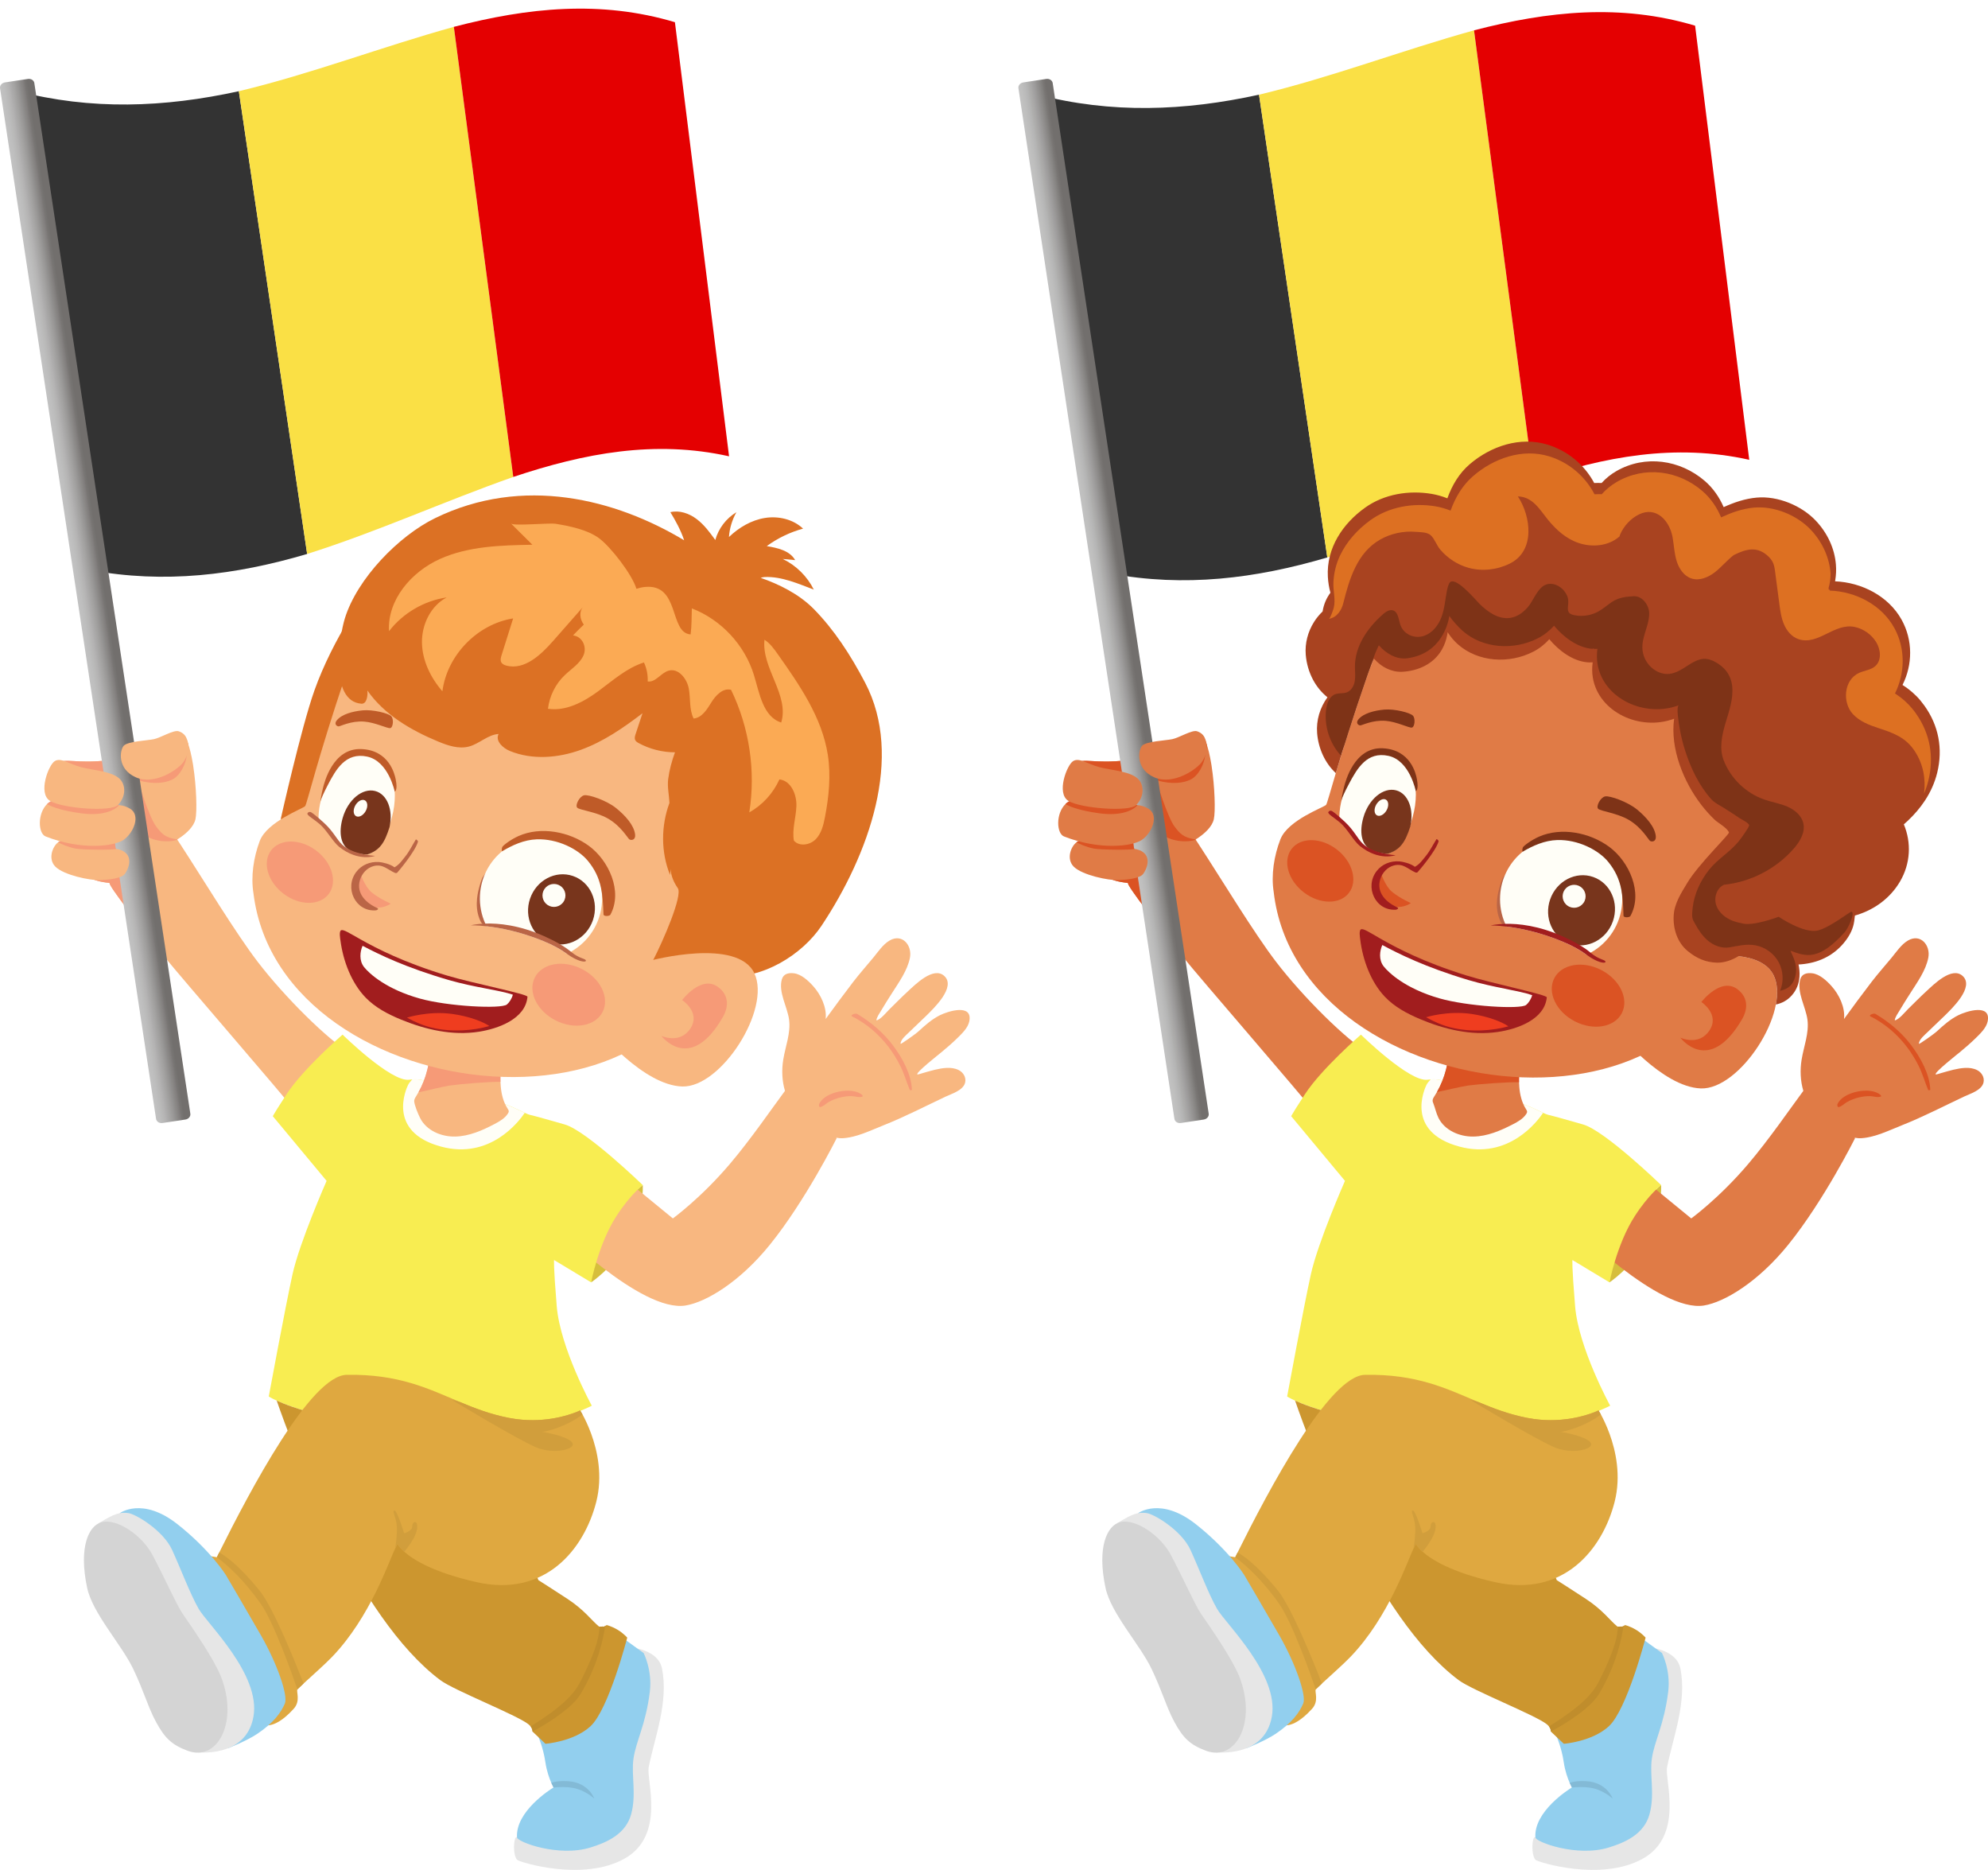
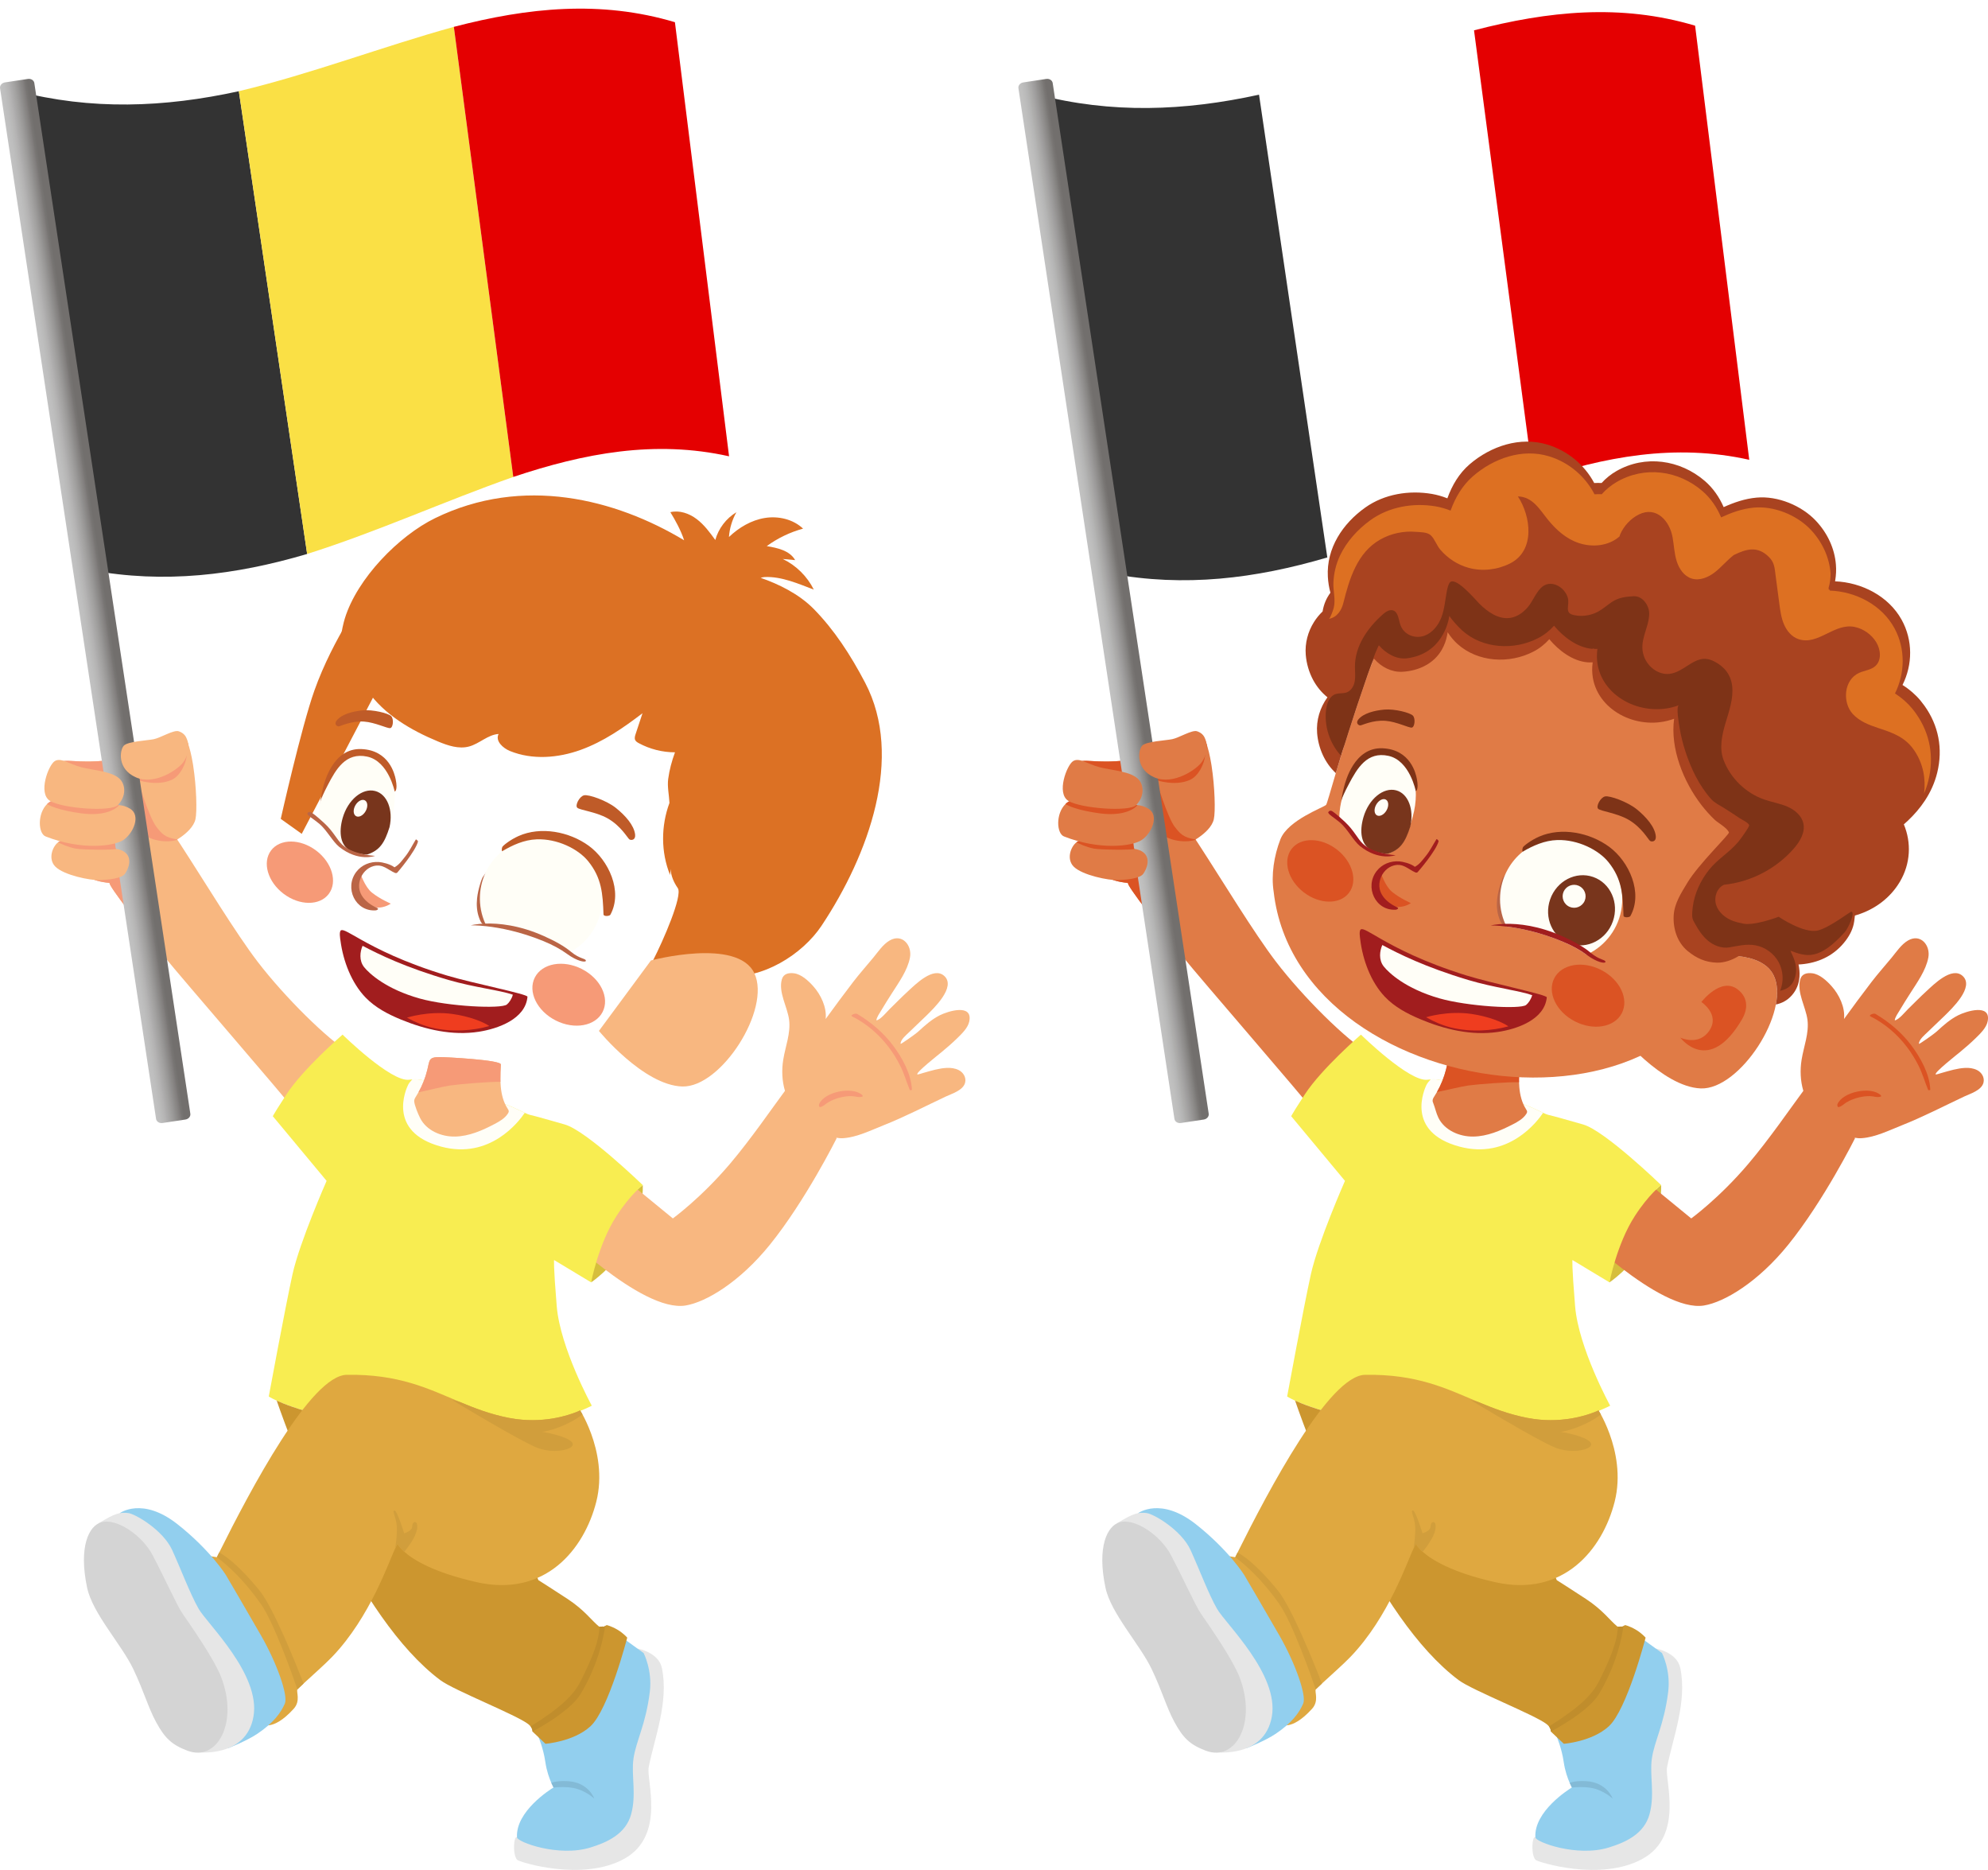
<svg xmlns="http://www.w3.org/2000/svg" xmlns:xlink="http://www.w3.org/1999/xlink" height="3201.1" preserveAspectRatio="xMidYMid meet" version="1.0" viewBox="0.0 -14.8 3404.2 3201.1" width="3404.2" zoomAndPan="magnify">
  <defs>
    <clipPath id="a">
      <path d="M 880 2807 L 1137 2807 L 1137 3186.309 L 880 3186.309 Z M 880 2807" />
    </clipPath>
    <clipPath id="b">
      <path d="M 0 120 L 327 120 L 327 1908 L 0 1908 Z M 0 120" />
    </clipPath>
    <clipPath id="c">
      <path d="M 317.539 1901.75 L 278.199 1907.711 C 272.855 1908.512 267.949 1905.371 267.238 1900.672 L 0.086 136.238 C -0.625 131.539 3.133 127.078 8.477 126.27 L 47.812 120.32 C 53.156 119.512 58.066 122.66 58.777 127.352 L 325.926 1891.781 C 326.637 1896.48 322.883 1900.941 317.539 1901.75 Z M 317.539 1901.75" />
    </clipPath>
    <clipPath id="d">
      <path d="M 317.539 1901.754 L 278.199 1907.715 C 272.855 1908.512 267.949 1905.375 267.238 1900.672 L 0.086 136.238 C -0.625 131.555 3.133 127.098 8.477 126.285 L 47.812 120.324 C 53.156 119.516 58.062 122.676 58.773 127.359 L 325.926 1891.781 C 326.637 1896.484 322.883 1900.941 317.539 1901.754" />
    </clipPath>
    <clipPath id="f">
      <path d="M 2624 2807 L 2881 2807 L 2881 3186.309 L 2624 3186.309 Z M 2624 2807" />
    </clipPath>
    <clipPath id="g">
      <path d="M 1743 120 L 2070 120 L 2070 1908 L 1743 1908 Z M 1743 120" />
    </clipPath>
    <clipPath id="h">
      <path d="M 2061.371 1901.75 L 2022.031 1907.711 C 2016.691 1908.512 2011.781 1905.371 2011.07 1900.672 L 1743.922 136.238 C 1743.211 131.539 1746.961 127.078 1752.309 126.27 L 1791.641 120.32 C 1796.988 119.512 1801.891 122.66 1802.609 127.352 L 2069.762 1891.781 C 2070.469 1896.48 2066.711 1900.941 2061.371 1901.75 Z M 2061.371 1901.75" />
    </clipPath>
    <clipPath id="i">
      <path d="M 2061.367 1901.754 L 2022.031 1907.715 C 2016.691 1908.512 2011.781 1905.375 2011.066 1900.672 L 1743.918 136.238 C 1743.207 131.555 1746.957 127.098 1752.309 126.285 L 1791.637 120.324 C 1796.988 119.516 1801.887 122.676 1802.605 127.359 L 2069.754 1891.781 C 2070.469 1896.484 2066.707 1900.941 2061.367 1901.754" />
    </clipPath>
    <clipPath id="k">
      <path d="M 2692 1591 L 3404.211 1591 L 3404.211 2221 L 2692 2221 Z M 2692 1591" />
    </clipPath>
    <linearGradient gradientTransform="matrix(58.721 -8.894 7.812 51.586 133.646 1018.46)" gradientUnits="userSpaceOnUse" id="e" x1="-4.469" x2="5.479" xlink:actuate="onLoad" xlink:show="other" xlink:type="simple" y1="0" y2="0">
      <stop offset="0" stop-color="#c1c1c1" />
      <stop offset=".25" stop-color="#c1c1c1" />
      <stop offset=".375" stop-color="#c1c1c1" />
      <stop offset=".438" stop-color="#c1c1c1" />
      <stop offset=".453" stop-color="#c1c1c1" />
      <stop offset=".457" stop-color="#bfbfbf" />
      <stop offset=".461" stop-color="#bebebe" />
      <stop offset=".465" stop-color="#bbb" />
      <stop offset=".469" stop-color="#b9b9b8" />
      <stop offset=".473" stop-color="#b6b5b5" />
      <stop offset=".477" stop-color="#b3b2b2" />
      <stop offset=".48" stop-color="#afaeae" />
      <stop offset=".484" stop-color="#abaaaa" />
      <stop offset=".488" stop-color="#a7a6a5" />
      <stop offset=".492" stop-color="#a3a2a1" />
      <stop offset=".496" stop-color="#9e9d9c" />
      <stop offset=".5" stop-color="#9a9897" />
      <stop offset=".504" stop-color="#949392" />
      <stop offset=".508" stop-color="#8f8d8c" />
      <stop offset=".512" stop-color="#8a8886" />
      <stop offset=".516" stop-color="#858281" />
      <stop offset=".52" stop-color="#7f7c7b" />
      <stop offset=".523" stop-color="#797674" />
      <stop offset=".527" stop-color="#757371" />
      <stop offset=".531" stop-color="#726f6d" />
      <stop offset=".563" stop-color="#726f6d" />
      <stop offset=".625" stop-color="#726f6d" />
      <stop offset=".75" stop-color="#726f6d" />
      <stop offset="1" stop-color="#726f6d" />
    </linearGradient>
    <linearGradient gradientTransform="matrix(58.721 -8.894 7.812 51.586 1877.48 1018.46)" gradientUnits="userSpaceOnUse" id="j" x1="-4.479" x2="5.479" xlink:actuate="onLoad" xlink:show="other" xlink:type="simple" y1="0" y2="0">
      <stop offset="0" stop-color="#c1c1c1" />
      <stop offset=".25" stop-color="#c1c1c1" />
      <stop offset=".375" stop-color="#c1c1c1" />
      <stop offset=".438" stop-color="#c1c1c1" />
      <stop offset=".453" stop-color="#c1c1c1" />
      <stop offset=".457" stop-color="#c0c0bf" />
      <stop offset=".461" stop-color="#bebebe" />
      <stop offset=".465" stop-color="#bcbcbb" />
      <stop offset=".469" stop-color="#b9b9b9" />
      <stop offset=".473" stop-color="#b6b6b6" />
      <stop offset=".477" stop-color="#b3b3b2" />
      <stop offset=".48" stop-color="#afafae" />
      <stop offset=".484" stop-color="#acabaa" />
      <stop offset=".488" stop-color="#a8a7a6" />
      <stop offset=".492" stop-color="#a3a2a2" />
      <stop offset=".496" stop-color="#9f9d9d" />
      <stop offset=".5" stop-color="#9a9998" />
      <stop offset=".504" stop-color="#959392" />
      <stop offset=".508" stop-color="#908e8d" />
      <stop offset=".512" stop-color="#8b8987" />
      <stop offset=".516" stop-color="#858381" />
      <stop offset=".52" stop-color="#7f7d7b" />
      <stop offset=".523" stop-color="#7a7775" />
      <stop offset=".527" stop-color="#767371" />
      <stop offset=".531" stop-color="#726f6d" />
      <stop offset=".563" stop-color="#726f6d" />
      <stop offset=".625" stop-color="#726f6d" />
      <stop offset=".75" stop-color="#726f6d" />
      <stop offset="1" stop-color="#726f6d" />
    </linearGradient>
  </defs>
  <g>
    <g>
      <path d="M 525.941 933.539 C 402.941 969.844 281.305 984.828 154.371 961.078 C 112.531 687.684 70.695 414.309 28.855 140.914 C 156.184 174.172 281.199 169.332 409.004 141.328 C 447.98 405.398 486.957 669.469 525.941 933.539" fill="#333" />
    </g>
    <g>
      <path d="M 878.906 801.719 C 760.363 843.414 645.867 895.676 525.938 933.539 C 486.957 669.473 447.977 405.41 409.004 141.328 C 533.781 111.48 653.629 65.371 777.156 31.168 C 811.078 288.012 844.992 544.855 878.906 801.719" fill="#fae045" />
    </g>
    <g>
      <path d="M 1248.434 766.359 C 1121.344 737.996 1000.523 761.043 878.906 801.699 C 844.996 544.859 811.078 288 777.156 31.16 C 903.977 -1.816 1028.441 -14.816 1155.723 23.207 C 1186.621 270.918 1217.531 518.648 1248.434 766.359" fill="#e40001" />
    </g>
    <g clip-path="url(#a)">
      <path d="M 1091.551 2807.43 C 1091.551 2807.43 1127.941 2813.371 1133.539 2841.141 C 1145.281 2899.34 1120.809 2960.039 1110.82 3010.441 C 1106.48 3032.34 1140.391 3127.352 1069.301 3167.129 C 998.215 3206.918 889.688 3173.078 885.723 3169.219 C 879.633 3163.301 879.305 3144.25 881.367 3135.52 C 883.109 3128.18 885.285 3130.648 885.285 3130.648 L 1013.34 3035.531 L 1091.551 2807.43" fill="#e6e6e6" />
    </g>
    <g>
      <path d="M 885.297 3130.648 C 885.762 3138.621 956.465 3164.879 1011.051 3148 C 1039.391 3139.238 1071.41 3125.168 1080.77 3091.031 C 1090.129 3056.898 1080.73 3024.641 1084.73 2996.02 C 1088.941 2966.059 1105.969 2937.25 1112.77 2881.172 C 1117.238 2844.281 1102.109 2815.059 1102.109 2815.059 L 1063.059 2786.828 L 1047.52 2791.84 C 1047.52 2791.84 1038.301 2857.059 1011.84 2895.52 C 985.391 2933.98 921.508 2957.359 921.508 2957.359 C 921.508 2957.359 930.348 2977.551 933.809 3001.531 C 936.07 3017.109 940.727 3029.738 944.07 3037.328 C 946.289 3042.34 947.914 3045.16 947.914 3045.16 C 947.914 3045.16 947.781 3045.23 947.531 3045.41 L 947.508 3045.422 C 942.031 3048.781 882.672 3086.289 885.297 3130.648" fill="#92cfee" />
    </g>
    <g>
      <path d="M 1017.738 3064.379 C 1017.738 3064.379 1002.109 3049.559 981.031 3045.969 C 974.602 3044.871 968.348 3044.488 962.754 3044.488 C 956.688 3044.488 951.402 3044.941 947.531 3045.41 C 947.781 3045.23 947.914 3045.16 947.914 3045.16 C 947.914 3045.16 946.289 3042.34 944.07 3037.328 C 948.684 3035.578 955.445 3034.23 965.312 3034.23 C 967.629 3034.23 970.113 3034.309 972.781 3034.469 C 1008.031 3036.609 1017.738 3064.379 1017.738 3064.379" fill="#83bad6" />
    </g>
    <g>
      <path d="M 1012.262 2180.531 C 1012.262 2180.531 1011.23 2153.309 1041.219 2093.641 C 1071.199 2033.98 1100.672 2013.98 1100.672 2013.98 C 1100.672 2013.98 1103.219 2067.648 1075.898 2111.98 C 1048.578 2156.301 1012.262 2180.531 1012.262 2180.531" fill="#d6be3c" />
    </g>
    <g>
      <path d="M 655.797 1825.418 C 610.371 1856.617 564.945 1887.805 519.512 1919.016 C 517.664 1920.301 515.66 1921.609 513.414 1921.648 C 504.953 1921.84 504.676 1906.277 496.383 1904.508 C 503.27 1898.512 503.148 1887.312 498.781 1879.281 C 494.422 1871.277 307.934 1656.031 283.035 1624.844 C 273.168 1612.453 249.539 1582.84 228.293 1555.176 C 225.004 1550.898 221.762 1546.668 218.633 1542.531 C 200.703 1518.867 186.586 1499.098 187.609 1496.719 C 170.508 1495.047 159.949 1491.562 151.84 1486.719 C 142.117 1480.914 135.906 1473.141 126.133 1464.223 C 97.227 1437.793 90.297 1333.129 91.258 1320.797 C 92.238 1308.441 92.402 1294.418 104.629 1289.176 C 116.855 1283.926 142.457 1294.875 207.781 1283.551 C 251.031 1276.066 289.699 1227.344 311.086 1240.562 C 314.891 1242.918 318.254 1248.387 321.172 1255.898 C 324.906 1265.512 327.918 1278.469 330.258 1292.578 C 330.438 1293.66 330.613 1294.742 330.785 1295.859 C 336.438 1332.238 337.633 1375.012 334.66 1387.785 C 331.684 1400.562 319.305 1411.5 309.395 1418.469 C 307.367 1419.91 305.434 1421.16 303.723 1422.23 C 303.633 1422.277 303.539 1422.34 303.461 1422.398 C 304.41 1423.828 305.352 1425.27 306.32 1426.75 C 307.23 1428.133 308.16 1429.551 309.094 1430.98 C 349.145 1492.465 403.203 1582.023 441.219 1631.707 C 487.035 1691.559 561.602 1765.625 600.574 1788.57 C 619.695 1799.832 640.051 1809.77 655.797 1825.418" fill="#f8b780" />
    </g>
    <g>
      <path d="M 239.551 1409.574 L 218.633 1542.531 C 200.703 1518.867 186.586 1499.098 187.609 1496.719 C 170.508 1495.047 159.949 1491.562 151.84 1486.719 C 142.117 1480.914 135.906 1473.141 126.133 1464.223 C 97.227 1437.793 90.297 1333.129 91.258 1320.797 C 92.238 1308.441 92.402 1294.418 104.629 1289.176 C 116.855 1283.926 142.457 1294.875 207.781 1283.551 C 251.031 1276.066 289.699 1227.344 311.086 1240.562 C 314.891 1242.918 318.254 1248.387 321.172 1255.898 C 324.906 1265.512 321.336 1263.352 319.969 1277.578 C 318.477 1293.094 308.469 1313.84 293.633 1320.398 C 267.781 1331.84 235.949 1320.605 235.949 1320.605 C 235.949 1320.605 255.223 1384.41 267.672 1400.5 C 276.898 1412.422 282.473 1419.25 303.723 1422.23 C 303.633 1422.277 303.539 1422.34 303.461 1422.398 C 304.41 1423.828 268.539 1433.262 239.551 1409.574" fill="#f69a77" />
    </g>
    <g clip-path="url(#b)">
      <g clip-path="url(#c)">
        <g clip-path="url(#d)">
          <path d="M -264.832 159.625 L 7.324 1956.871 L 591.465 1868.398 L 319.312 71.152 Z M -264.832 159.625" fill="url(#e)" />
        </g>
      </g>
    </g>
    <g>
      <path d="M 305.844 1237.047 C 297.441 1234.305 275.137 1248.184 263.617 1250.578 C 252.102 1252.984 219.02 1254.289 211.988 1261.715 C 204.957 1269.141 200.277 1301.977 232.934 1316.047 C 265.59 1330.121 305.859 1301.738 314.062 1289.797 C 320.555 1280.375 327.242 1264.863 318.699 1247.453 C 316.445 1242.867 312.184 1239.117 305.844 1237.047" fill="#f8b780" />
    </g>
    <g>
      <path d="M 213.723 1481.305 C 207.996 1489.066 186.645 1491.211 170.688 1491.891 C 154.715 1492.551 109.352 1483.512 94.699 1468.734 C 82.164 1456.102 89.328 1435.031 99.477 1427.16 C 101.199 1425.816 103.004 1424.867 104.797 1424.391 C 115.293 1421.605 122.688 1427.82 146.59 1433.656 C 149.301 1434.328 152.086 1434.836 154.891 1435.215 C 176.719 1438.289 200.328 1434.438 213.266 1443.789 C 227.84 1454.336 219.449 1473.543 213.723 1481.305" fill="#f8b780" />
    </g>
    <g>
      <path d="M 199.305 1438.441 C 193.816 1440.684 140.211 1439.988 129.527 1437.953 C 116.078 1435.398 104.141 1429.629 99.477 1427.16 C 101.199 1425.816 103.004 1424.867 104.797 1424.391 C 115.293 1421.605 171.926 1421.684 195.828 1427.52 C 198.539 1428.188 196.5 1438.051 199.305 1438.441" fill="#f69a77" />
    </g>
    <g>
      <path d="M 211.645 1422.926 C 194.676 1434.602 137.984 1440.746 78.102 1417.117 C 65.266 1412.066 63.738 1378.098 80.625 1361.676 C 82.266 1360.074 84.074 1358.641 86.074 1357.426 C 86.316 1357.277 86.555 1357.141 86.789 1357.031 L 86.801 1357.031 C 102.562 1347.996 121.152 1358.633 156.48 1362.512 C 177.574 1364.836 190.102 1362.961 200.727 1363.312 C 202.402 1363.391 204.035 1363.492 205.66 1363.695 C 211.176 1364.348 216.449 1365.949 222.531 1369.535 C 241.602 1380.781 228.609 1411.254 211.645 1422.926" fill="#f8b780" />
    </g>
    <g>
      <path d="M 204.035 1363.492 C 196.23 1372.914 174.918 1382.266 139.953 1377.676 C 99.551 1372.375 84.094 1363.91 80.625 1361.672 C 82.266 1360.078 84.074 1358.652 86.074 1357.43 C 86.316 1357.285 86.555 1357.148 86.789 1357.023 L 86.801 1357.023 C 94.059 1359.934 132.836 1362.953 163.68 1358.316 C 178.77 1356.047 193.238 1365.684 200.723 1363.312 C 202.402 1363.391 202.41 1363.301 204.035 1363.492" fill="#f69a77" />
    </g>
    <g>
      <path d="M 206.723 1320.5 C 194.273 1305.496 160.91 1304.293 139.387 1298.695 C 117.867 1293.098 104.355 1281.539 93.711 1288.191 C 83.066 1294.84 64.617 1343.16 85.555 1356.188 C 106.492 1369.23 190.277 1375.504 201.82 1363.398 C 216.766 1347.742 214.152 1329.453 206.723 1320.5" fill="#f8b780" />
    </g>
    <g>
      <path d="M 1152.184 2071.059 C 1152.184 2071.059 1199.961 2036.457 1249.66 1977.988 C 1285.938 1935.312 1323.227 1880.766 1344.164 1852.676 C 1339.082 1835.625 1338.336 1817.074 1341.219 1799.234 C 1344.859 1776.656 1354.25 1753.801 1351.207 1730.758 C 1348.344 1709.098 1332.539 1683.594 1338.855 1661.719 C 1341.555 1652.375 1350.008 1650.238 1359.422 1651.383 C 1372.273 1652.949 1384.293 1664.266 1392.555 1673.465 C 1405.301 1687.664 1416.062 1709.59 1413.816 1729.664 C 1429.371 1708.238 1445.074 1686.895 1461.184 1665.93 C 1472.121 1651.703 1484.039 1638.402 1495.438 1624.562 C 1503.605 1614.668 1511.957 1601.91 1523.344 1595.285 C 1544.965 1582.684 1562.145 1603.605 1558.191 1624.512 C 1554.012 1646.602 1539.016 1667.074 1527.219 1685.68 C 1520.984 1695.512 1514.656 1705.305 1508.777 1715.363 C 1507.031 1718.371 1500.652 1727.414 1500.754 1731.996 C 1507.836 1730.871 1518.766 1717.195 1523.363 1712.707 C 1533.82 1702.504 1544.012 1692.059 1554.785 1682.172 C 1567.215 1670.785 1598.402 1639.117 1616.926 1655.945 C 1637.75 1674.855 1598.559 1711.754 1586.086 1724.113 C 1576.59 1733.539 1566.625 1742.473 1557.129 1751.898 C 1552.723 1756.254 1541.633 1765.062 1542.172 1772.199 C 1542.254 1773.301 1567.105 1756.047 1573.055 1750.578 C 1584.391 1740.141 1595.5 1730.238 1609.371 1723.246 C 1622.918 1716.418 1666.188 1702.605 1659.746 1733.816 C 1657.445 1744.906 1647.234 1754.574 1639.457 1762.242 C 1630.645 1770.93 1621.188 1778.957 1611.672 1786.867 C 1608.566 1789.441 1567.852 1821.48 1570.887 1824.332 C 1571.02 1824.473 1571.082 1824.605 1571.09 1824.75 C 1574.18 1824.199 1577.664 1822.922 1579.789 1822.336 C 1586.895 1820.375 1593.906 1818.145 1601.113 1816.48 C 1613.922 1813.559 1628.938 1810.949 1641.305 1816.918 C 1649.227 1820.723 1654.809 1829.371 1652.691 1838.387 C 1649.543 1851.809 1630.176 1857.359 1619.531 1862.387 C 1584.125 1879.09 1549.031 1897.273 1512.633 1911.73 C 1491.215 1920.223 1467.543 1932.008 1444.309 1933.676 C 1440.105 1933.98 1436.008 1933.688 1432 1932.918 C 1432.387 1933.555 1432.602 1933.898 1432.602 1933.898 C 1432.602 1933.898 1379.348 2040.609 1318.238 2116.16 C 1266.477 2180.168 1209.016 2214.355 1174.078 2220.117 C 1097.895 2232.668 948.324 2082.199 948.324 2082.199 L 991.551 1939.473 L 1152.184 2071.059" fill="#f8b780" />
    </g>
    <g>
      <path d="M 1529.441 1775.32 C 1512.68 1752.91 1491.75 1735.309 1467.82 1721 C 1464.621 1719.09 1455.148 1723.238 1459.031 1725.16 C 1483.621 1737.309 1505.012 1755.82 1521.602 1777.602 C 1529.25 1787.641 1535.891 1798.469 1541.539 1809.762 C 1548.27 1823.23 1552.199 1837.352 1557.922 1851.148 C 1558.289 1852.039 1561.578 1851.559 1561.539 1850.57 C 1560.441 1824.012 1545.02 1796.141 1529.441 1775.32" fill="#f69a77" />
    </g>
    <g>
      <path d="M 1476.699 1860.059 C 1460.078 1844.25 1411.059 1854.238 1402.461 1875.762 C 1402.078 1876.711 1402.578 1880.719 1404.16 1880.48 C 1409.66 1879.648 1413.52 1875.09 1418.219 1872.27 C 1424.641 1868.43 1431.711 1865.789 1438.949 1863.988 C 1445.32 1862.398 1451.871 1861.59 1458.441 1861.699 C 1464.34 1861.801 1471.559 1864.68 1477.039 1862.379 C 1477.672 1862.121 1477.02 1860.371 1476.699 1860.059" fill="#f69a77" />
    </g>
    <g>
      <path d="M 500.855 2166.809 C 488.652 2222.102 460.234 2375.879 460.234 2375.879 C 460.234 2375.879 514.586 2412.781 703.906 2434.43 C 893.227 2456.07 1013.379 2391.648 1013.379 2391.648 C 1013.379 2391.648 959.293 2293.012 953.348 2221.48 C 947.426 2149.941 948.785 2142.289 948.785 2142.289 L 1012.262 2180.52 C 1012.262 2180.52 1024.559 2115.02 1055.559 2067.031 C 1079.621 2029.801 1100.672 2013.98 1100.672 2013.98 C 1100.672 2013.98 1004.328 1920.801 967.066 1910.23 C 942.496 1903.27 916.469 1895.719 907.387 1893.77 C 905.379 1893.34 902.434 1892.059 898.598 1890.27 C 885.027 1883.922 860.137 1870.91 825.172 1864.289 C 780.309 1855.82 737.926 1844.609 737.926 1844.609 C 737.926 1844.609 732.469 1831.172 705.945 1833.07 C 704.266 1833.211 702.496 1833.391 700.641 1833.641 C 669.535 1837.871 586.598 1756.41 586.598 1756.41 C 586.598 1756.41 519.141 1814.719 490.562 1858.629 C 461.98 1902.52 467.461 1896.41 467.461 1896.41 L 559.277 2006.77 C 559.277 2006.77 513.055 2111.52 500.855 2166.809" fill="#f8ed51" />
    </g>
    <g>
      <path d="M 473.816 2382.969 C 501.133 2461.762 609.715 2753.738 754.129 2861.602 C 777.312 2878.922 884.734 2921.09 904.695 2936.871 C 906.352 2938.191 907.648 2939.5 908.621 2940.77 C 912.301 2945.539 911.824 2949.52 911.824 2949.52 L 934.031 2970.43 C 934.031 2970.43 982.121 2966.949 1011.012 2940.551 C 1042.211 2912.031 1074.059 2788.73 1074.059 2788.73 C 1074.059 2788.73 1067.551 2781.102 1057.172 2775.02 C 1046.629 2768.82 1038.91 2767.211 1038.91 2767.211 L 1036.141 2768.77 L 1033.922 2770.039 C 1033.262 2769.602 1031.621 2769.719 1029.941 2769.828 C 1028.871 2769.898 1027.781 2769.98 1026.922 2769.91 C 1026.309 2769.91 1025.828 2769.789 1025.539 2769.539 C 1012.57 2758.871 1000.969 2741.621 971.84 2722.449 C 948.949 2707.352 921.93 2690.301 921.93 2690.301 C 921.93 2690.301 892.32 2622.82 879.355 2542.43 C 873.02 2503.078 875.039 2462.551 878.766 2431.422 C 830.988 2438.891 771.906 2442.211 703.902 2434.441 C 565.891 2418.66 499.609 2394.77 473.816 2382.969" fill="#cc962f" />
    </g>
    <g>
      <path d="M 407.508 2768.262 C 465.887 2890.352 447.684 2936.25 447.684 2936.25 C 447.684 2936.25 465.996 2951.148 502.953 2910.488 C 515.172 2897.039 506.961 2881.051 509.297 2877.359 C 509.434 2877.16 509.609 2876.949 509.812 2876.738 C 512.93 2873.711 516.32 2870.531 519.867 2867.238 C 536.273 2852.039 556.02 2834.809 568.859 2821.449 C 634.668 2752.91 666.379 2656.68 676.727 2636.09 L 676.746 2636.039 C 679.383 2630.828 680.598 2628 680.598 2628 C 680.598 2628 681.789 2630.621 685.59 2634.949 C 687.273 2636.879 689.48 2639.148 692.328 2641.719 C 707.809 2655.469 742.277 2677.02 815.973 2693.691 C 933.734 2720.32 1000.379 2637.469 1021.059 2556.121 C 1032.309 2511.77 1023.102 2469.309 1012.379 2439.852 C 1006.961 2424.961 1001.16 2413.398 997.445 2406.59 C 995.004 2402.148 993.453 2399.719 993.453 2399.719 C 993.453 2399.719 940.695 2426.129 871.398 2412.52 C 839.07 2406.18 812.281 2395.762 786.117 2384.73 C 732.992 2362.309 682.492 2337.328 593.676 2338.789 C 532.238 2339.789 428.465 2536.238 375.336 2643 C 373.965 2645.738 372.613 2648.441 371.328 2651.07 L 357.242 2648.789 L 336.582 2676.121 C 336.582 2676.121 397.059 2746.41 407.508 2768.262" fill="#dfa840" />
    </g>
    <g>
      <path d="M 911.828 2949.512 C 911.828 2949.512 912.301 2945.531 908.629 2940.77 C 962.34 2907.051 982.852 2885.879 994.281 2863.199 C 1026.41 2799.488 1024.801 2783.75 1026.922 2769.922 C 1027.148 2769.93 1027.41 2769.941 1027.68 2769.941 C 1028.371 2769.941 1029.141 2769.891 1029.91 2769.84 C 1030.68 2769.781 1031.441 2769.73 1032.102 2769.73 C 1032.898 2769.73 1033.559 2769.809 1033.91 2770.051 L 1036.148 2768.781 C 1034.059 2785.109 1025.488 2833.238 994.086 2885.391 C 975.27 2916.648 911.828 2949.512 911.828 2949.512" fill="#c08d2c" />
    </g>
    <g>
      <path d="M 509.297 2877.359 C 501 2853.262 469.094 2763.172 447.008 2731.52 C 417.754 2689.609 389.301 2664.441 371.328 2651.07 C 372.613 2648.441 373.965 2645.738 375.336 2643 C 383.934 2647.48 407.695 2662.781 444.812 2708.66 C 468.25 2737.609 506.562 2833.16 519.867 2867.238 C 516.32 2870.531 512.93 2873.711 509.812 2876.738 C 509.609 2876.949 509.434 2877.16 509.297 2877.359" fill="#d19e3c" />
    </g>
    <g>
      <path d="M 692.324 2641.73 C 689.477 2639.148 687.27 2636.891 685.586 2634.949 C 681.82 2630.66 680.617 2628.051 680.594 2628 C 680.598 2628 680.598 2628 680.598 2628 C 680.598 2628 681.789 2630.621 685.59 2634.949 C 687.273 2636.879 689.48 2639.148 692.328 2641.719 C 692.328 2641.73 692.328 2641.73 692.324 2641.73" fill="#c08d2c" />
    </g>
    <g>
      <path d="M 692.328 2641.719 C 689.48 2639.148 687.273 2636.879 685.59 2634.949 C 681.789 2630.621 680.598 2628 680.598 2628 C 680.598 2628 680.598 2628 680.594 2628 C 680.594 2628 679.383 2630.828 676.746 2636.039 C 677.855 2628.762 680.477 2609.629 679.434 2597.34 C 678.129 2581.91 670.867 2571.691 675.402 2571 C 675.441 2570.988 675.48 2570.988 675.52 2570.988 C 680.121 2570.988 692.016 2610.051 692.016 2610.051 C 692.016 2610.051 706.121 2606.648 706.008 2597.66 C 705.957 2593.539 708.348 2590.82 710.609 2590.82 C 713.297 2590.82 715.801 2594.648 713.816 2604.512 C 711.34 2616.961 699.508 2632.91 692.328 2641.73" fill="#d19e3c" />
    </g>
    <g>
      <path d="M 949.805 2469.07 C 940.059 2469.07 929.262 2467.441 919.363 2463.461 C 889.051 2451.289 777.316 2383.781 774.09 2381.82 C 774.637 2381.949 778.965 2383.051 786.117 2384.738 C 812.277 2395.762 839.07 2406.18 871.395 2412.52 C 885.59 2415.309 899.098 2416.422 911.594 2416.422 C 960.098 2416.422 993.449 2399.719 993.449 2399.719 C 993.449 2399.719 995.004 2402.148 997.441 2406.59 C 973.461 2425.73 936.469 2436.309 928.621 2436.309 C 928.332 2436.309 928.082 2436.289 927.875 2436.27 C 933.949 2437.262 969.703 2443.441 979.172 2454.012 C 986.184 2461.84 970.324 2469.07 949.805 2469.07" fill="#d19e3c" />
    </g>
    <g>
      <path d="M 205.055 2575.66 C 205.055 2575.66 243.602 2546.961 303.945 2594.57 C 360.246 2638.988 386.664 2681.301 386.664 2681.301 C 386.664 2681.301 422.953 2743.012 447.258 2785.5 C 474.438 2833.02 493.578 2887.75 487.816 2901.441 C 481.062 2917.488 468.051 2934.809 441.066 2953.051 C 422.539 2965.57 390.41 2978.102 390.41 2978.102 L 205.055 2575.66" fill="#92cfee" />
    </g>
    <g>
      <path d="M 168.684 2593.148 C 196.68 2575.719 205.789 2573.77 219.516 2575.43 C 232.07 2576.961 279.344 2604.871 294.781 2638.68 C 310.004 2672.039 325.539 2713.801 340.203 2739.441 C 354.867 2765.078 446.672 2851.672 434.047 2923.789 C 421.422 2995.91 336.828 2984.828 336.828 2984.828 L 168.684 2593.148" fill="#e6e6e6" />
    </g>
    <g>
      <path d="M 312.219 2747.031 C 303.297 2734.07 282.863 2688.449 261.137 2647.16 C 244.176 2614.93 200.93 2583.559 173.34 2591.301 C 152.32 2597.191 134.234 2632.98 149.219 2703.398 C 158.562 2747.309 208.113 2800.43 228.137 2842.328 C 246.578 2880.922 253.484 2907.84 267.242 2933.199 C 282.207 2960.789 294.137 2972.191 321.062 2982.301 C 372.738 3001.691 408.996 2932.949 378.258 2855.238 C 366.379 2825.219 329.996 2772.852 312.219 2747.031" fill="#d4d4d4" />
    </g>
    <g>
      <path d="M 755.516 1948.172 C 839.137 1970.52 888.5 1905.289 898.598 1890.27 C 885.027 1883.922 860.137 1870.91 825.172 1864.289 C 780.309 1855.82 737.93 1844.609 737.93 1844.609 C 737.93 1844.609 732.469 1831.172 705.945 1833.07 C 703.277 1835.922 700.234 1839.52 698.82 1842.449 C 695.984 1848.25 661.207 1922.949 755.516 1948.172" fill="#fffef7" />
    </g>
    <g>
      <path d="M 871.168 1887.551 C 871.223 1888.961 870.52 1890.289 869.754 1891.48 C 864.527 1899.691 855.676 1904.781 847.062 1909.32 C 825.934 1920.449 803.32 1930.379 779.445 1930.91 C 755.566 1931.43 730.109 1920.57 719.41 1899.219 C 715.477 1891.371 709.93 1877.609 709.277 1870.801 C 708.98 1867.73 710.699 1864.879 712.352 1862.27 C 713.816 1859.961 715.227 1857.609 716.547 1855.211 C 723.387 1843.031 728.539 1829.891 731.824 1816.309 C 735.816 1799.852 733.867 1794.949 752.633 1794.828 C 761.945 1794.762 858.094 1799.621 857.641 1807.539 C 857.621 1807.961 857.59 1808.359 857.574 1808.762 C 857.137 1816.711 856.758 1824.84 856.875 1832.91 C 856.895 1834.34 856.93 1835.77 856.98 1837.211 C 857.09 1839.969 857.258 1842.711 857.504 1845.441 C 858.738 1858.98 862.008 1871.988 869.359 1883.34 C 870.191 1884.648 871.113 1886 871.168 1887.551" fill="#f8b780" />
    </g>
    <g>
      <path d="M 856.98 1837.211 C 837.805 1836.871 787.258 1841.039 770.18 1843.551 C 758.5 1845.262 730.398 1852.43 716.547 1855.211 C 723.387 1843.031 728.539 1829.891 731.824 1816.309 C 735.816 1799.852 733.867 1794.949 752.633 1794.828 C 761.945 1794.762 858.094 1799.621 857.641 1807.539 C 857.621 1807.961 857.59 1808.359 857.574 1808.762 C 857.137 1816.711 856.758 1824.84 856.875 1832.91 C 856.812 1834.238 856.836 1835.66 856.98 1837.211" fill="#f69a77" />
    </g>
    <g>
      <path d="M 480.754 1387.078 C 480.754 1387.078 515.777 1231.043 538.25 1167.637 C 570.57 1076.469 628.793 997.676 628.793 997.676 L 688.801 1083.746 L 516.668 1412.684 L 480.754 1387.078" fill="#dc7124" />
    </g>
    <g>
-       <path d="M 522.551 1365.199 C 519.18 1369.438 457.359 1391.621 444.801 1424.875 C 434.184 1452.992 429.254 1485.852 434.094 1514.992 C 480.445 1890.98 1217.52 1967.41 1227.949 1533.832 C 1226.07 1401.414 1231.84 1215.27 1194.82 1159.738 C 1122.793 1051.691 925.742 972.102 750.977 1000.289 C 661.52 1014.715 613.824 1076.266 592.387 1139.66 C 543.426 1284.496 525.758 1361.164 522.551 1365.199" fill="#f8b780" />
-     </g>
+       </g>
    <g>
      <path d="M 831.805 1478.414 C 828.449 1494.633 825.691 1510.988 824.512 1527.512 C 823.461 1542.266 827.598 1554.828 833.895 1568.031 C 832.012 1567.934 829.805 1568.145 827.977 1567.715 C 824.113 1566.781 821.887 1560.383 820.469 1556.566 C 816.547 1545.996 815.746 1534.449 816.922 1523.238 C 817.789 1514.949 819.715 1506.797 822.129 1498.832 C 823.234 1495.188 824.32 1491.52 825.965 1488.082 C 827.312 1485.254 831.215 1481.285 831.805 1478.414" fill="#ba6546" />
    </g>
    <g>
      <path d="M 1030.887 1528.688 C 1028.945 1565.871 1007.816 1597.492 977.598 1614.48 C 975.363 1615.75 973.074 1616.926 970.727 1618.023 C 959.922 1610.406 946.543 1602.816 929.938 1596.035 C 890.289 1579.863 855.691 1573.43 833.242 1570.91 C 832.449 1569.391 831.711 1567.848 831.016 1566.293 C 824.336 1551.543 820.996 1535.031 821.898 1517.762 C 824.918 1460.035 874.16 1415.707 931.863 1418.727 C 989.578 1421.746 1033.906 1470.977 1030.887 1528.688" fill="#fffef7" />
    </g>
    <g>
-       <path d="M 1015.355 1560.297 C 1026.094 1528.691 1010.684 1494.887 980.941 1484.777 C 951.195 1474.664 918.375 1492.074 907.637 1523.672 C 896.891 1555.27 912.297 1589.082 942.039 1599.195 C 971.785 1609.305 1004.605 1591.887 1015.355 1560.297" fill="#78351c" />
-     </g>
+       </g>
    <g>
      <path d="M 964.855 1529.156 C 970.953 1520.188 968.617 1507.957 959.637 1501.859 C 950.656 1495.773 938.43 1498.105 932.332 1507.078 C 926.238 1516.07 928.574 1528.297 937.555 1534.395 C 946.535 1540.484 958.758 1538.141 964.855 1529.156" fill="#fffef7" />
    </g>
    <g>
      <path d="M 859.75 1442.559 C 877.641 1431.945 897.34 1422.871 919.059 1422.07 C 954.164 1420.777 989.922 1438.293 1007.098 1459.43 C 1030.547 1488.281 1032.145 1515.566 1033.426 1550.609 C 1033.566 1554.438 1043.785 1553.746 1045.195 1551.137 C 1067.035 1510.996 1042.047 1457.676 1008.047 1433.012 C 974.758 1408.848 925.992 1399.488 887.938 1416.426 C 873.508 1422.848 860.953 1433.043 860.133 1435.203 C 858.328 1439.949 859.75 1442.559 859.75 1442.559" fill="#bf5b28" />
    </g>
    <g>
      <path d="M 1003.191 1630.129 C 1002.789 1633.102 988.965 1631.371 970.73 1618.02 C 960.062 1610.211 946.547 1602.809 929.941 1596.031 C 890.289 1579.859 855.695 1573.43 833.242 1570.898 C 816.242 1568.969 806.203 1569.289 806.203 1569.289 C 806.203 1569.289 815.223 1566.82 831.02 1566.289 C 853.211 1565.559 888.805 1568.629 931.566 1587.77 C 950.711 1596.34 966.219 1605 977.602 1614.48 C 993.215 1627.48 1003.77 1625.789 1003.191 1630.129" fill="#ba6546" />
    </g>
    <g>
      <path d="M 1087.562 1413.875 C 1088.664 1423.656 1080.773 1424.098 1077.824 1422.223 C 1074.875 1420.348 1063.473 1399.039 1040.145 1385.992 C 1020.453 1374.977 992.797 1372.039 988.527 1367.996 C 984.254 1363.941 992.211 1348.52 1000.125 1346.703 C 1008.043 1344.883 1038.805 1355.613 1054.773 1368.426 C 1070.754 1381.238 1085.785 1398.059 1087.562 1413.875" fill="#bf5b28" />
    </g>
    <g>
      <path d="M 671.105 1384.09 C 669.82 1388.863 668.57 1393.328 667.332 1397.473 C 658.832 1425.934 650.57 1440.188 628.84 1447.902 C 628.84 1447.902 616.676 1448.457 601.992 1444.027 C 595.902 1442.191 587.793 1436.781 582.641 1431.41 C 572.992 1421.34 566.117 1412.41 554.922 1400.477 C 552.109 1397.473 548.773 1394.812 545.406 1392.406 C 545.32 1390.121 545.309 1387.824 545.363 1385.48 C 545.566 1374.551 547.184 1363.039 550.324 1351.414 C 564.156 1300.312 602.402 1266.188 635.754 1275.211 C 669.105 1284.223 684.93 1332.977 671.105 1384.09" fill="#fffef7" />
    </g>
    <g>
      <path d="M 667.039 1401.184 C 658.691 1427.723 650.512 1440.973 628.832 1448.066 C 628.832 1448.066 613.461 1448.281 599.812 1441.371 C 583.566 1433.168 579.461 1411.219 586.75 1385.613 C 595.605 1354.426 620.5 1333.719 642.34 1339.344 C 663.055 1344.684 673.586 1371.793 667.039 1401.184" fill="#78351c" />
    </g>
    <g>
      <path d="M 675.902 1340.387 C 675.902 1340.387 665.285 1288.125 628.633 1280.43 C 591.98 1272.723 575.379 1302.016 561.125 1329.508 C 546.875 1357 548.016 1360.926 548.016 1360.926 C 548.016 1360.926 550.105 1345.098 553.238 1333.457 C 555.32 1325.68 569.613 1265.535 618.762 1267.539 C 666.539 1269.469 675.836 1310.703 677.594 1319.422 C 681.504 1338.867 675.902 1340.387 675.902 1340.387" fill="#bf5b28" />
    </g>
    <g>
      <path d="M 642.238 1450.379 C 642.238 1450.379 613.93 1461.223 580.953 1435.066 C 570.027 1426.402 559.555 1406.254 546.875 1395.512 C 537.449 1387.516 524.844 1380.629 526.477 1377.629 C 528.656 1373.637 532.684 1375.691 532.684 1375.691 C 532.684 1375.691 536.602 1378.008 545.367 1385.492 C 548.203 1387.902 551.539 1390.852 555.406 1394.453 C 571.258 1409.168 576.363 1422.043 585.918 1431.129 C 604.293 1448.602 642.238 1450.379 642.238 1450.379" fill="#ba6546" />
    </g>
    <g>
      <path d="M 626.086 1373.875 C 630.305 1366.438 629.785 1358.172 624.926 1355.414 C 620.066 1352.656 612.707 1356.473 608.488 1363.918 C 604.27 1371.355 604.789 1379.621 609.648 1382.379 C 614.508 1385.137 621.867 1381.332 626.086 1373.875" fill="#fffef7" />
    </g>
    <g>
      <path d="M 576.742 1218.305 C 571.422 1224.73 576.816 1228.703 579.781 1228.738 C 582.746 1228.777 600.707 1218.953 623.301 1220.5 C 642.371 1221.828 663.344 1232.566 668.25 1231.676 C 673.16 1230.773 674.664 1216.16 669.891 1211.199 C 665.117 1206.238 638.336 1199.586 621.066 1201.266 C 603.797 1202.949 585.336 1207.91 576.742 1218.305" fill="#bf5b28" />
    </g>
    <g>
      <path d="M 616.844 1479.652 C 616.844 1479.652 624.648 1503.473 636.801 1513.23 C 650.367 1524.109 669.16 1532.172 669.16 1532.172 C 669.16 1532.172 641.316 1552.754 616.074 1522.254 C 597.754 1500.121 616.844 1479.652 616.844 1479.652" fill="#f69a77" />
    </g>
    <g>
      <path d="M 715.727 1425.934 C 716.008 1424.816 712.609 1421.426 711.949 1422.512 C 705.777 1432.57 700.996 1442.867 693.453 1452.07 C 688.223 1458.445 684.004 1465.191 675.496 1469.988 C 668.258 1464.281 654.609 1461.285 648.82 1460.906 C 633.828 1459.93 619.219 1465.789 610.035 1477.871 C 589.363 1505.082 608.293 1546.148 643.508 1543.691 C 645.574 1543.539 649.555 1541.211 645.938 1539.621 C 626.68 1531.133 609.531 1514.664 616.418 1491.645 C 619.754 1480.504 628.441 1470.777 639.883 1467.836 C 655.684 1463.785 663.672 1474.113 676.578 1479.648 C 677.215 1479.918 678.938 1480.102 680.098 1479.215 C 681.008 1478.543 711.523 1442.41 715.727 1425.934" fill="#ba6546" />
    </g>
    <g>
      <path d="M 903.246 1691.559 C 899.836 1729.91 852.367 1746.379 820.137 1751.441 C 774.844 1758.539 728.512 1747.871 686.676 1730.648 C 664.555 1721.551 642.805 1710.219 626.148 1693.051 C 601.688 1667.828 587.59 1630.172 583.062 1595.781 C 582.688 1592.949 580.035 1579.109 584.34 1577.629 C 588.539 1576.199 598.602 1582.82 617.598 1593.461 C 644.98 1608.809 691.062 1632.891 765.512 1655.27 C 809.77 1668.559 903.656 1686.941 903.246 1691.559" fill="#a11d1e" />
    </g>
    <g>
      <path d="M 837.953 1741.691 C 810.242 1749.621 773.824 1752.629 739.473 1744.461 C 725.309 1741.09 710.723 1735.078 696.871 1727.352 C 696.871 1727.352 733.504 1715.371 774.645 1721.031 C 803.523 1725 827.004 1734.32 837.953 1741.691" fill="#ef3d1f" />
    </g>
    <g>
      <path d="M 867.926 1704.879 C 858.285 1712.691 767.672 1708.25 719.035 1694.691 C 661.328 1678.621 632.523 1652.012 623.637 1641.039 C 614.484 1629.738 616.496 1614.371 620.859 1604.32 C 648.227 1618.75 694.281 1641.449 768.684 1662.988 C 812.914 1675.781 855.035 1680.121 878.199 1688.02 C 876.305 1695.238 871.832 1701.719 867.926 1704.879" fill="#fffef7" />
    </g>
    <g>
      <path d="M 485.656 1515.324 C 458.387 1494.754 448.773 1461.508 464.184 1441.09 C 479.594 1420.66 514.191 1420.781 541.457 1441.363 C 568.723 1461.934 578.336 1495.164 562.93 1515.594 C 547.52 1536.012 512.922 1535.895 485.656 1515.324" fill="#f69a77" />
    </g>
    <g>
      <path d="M 951.527 1732.129 C 919.465 1715.871 903.477 1682.961 915.82 1658.621 C 928.164 1634.289 964.164 1627.738 996.227 1644.012 C 1028.289 1660.27 1044.281 1693.18 1031.93 1717.52 C 1019.59 1741.852 983.59 1748.398 951.527 1732.129" fill="#f69a77" />
    </g>
    <g>
      <path d="M 1481.527 1154.152 C 1456.09 1105.555 1428.16 1063.211 1393.871 1028.148 C 1368.02 1001.727 1332.711 984.852 1302.559 974.426 C 1304.793 973.664 1307.109 973.148 1309.57 973.047 C 1338.57 971.832 1367.25 984.617 1393.531 994.562 C 1382.242 971.848 1363.191 953.055 1340.312 942.086 C 1347.398 942.742 1354.488 943.418 1361.59 944.09 C 1352.383 927.773 1331.441 923.117 1312.949 920.113 C 1331.641 906.477 1352.84 896.285 1375.16 890.191 C 1358.102 874.02 1332.801 868.164 1309.602 871.941 C 1286.391 875.719 1265.262 888.301 1248.238 904.516 C 1249.312 889.68 1253.699 875.074 1261 862.113 C 1243.5 872.57 1230.281 889.957 1224.871 909.613 C 1215.418 896.648 1205.781 883.484 1192.98 873.816 C 1180.18 864.133 1163.531 858.289 1147.93 862.012 C 1156.082 875.297 1165.82 892.785 1171.5 910.109 C 1053.82 839.41 895.336 798.898 744.984 872.277 C 682.922 902.566 611.559 975.465 590.469 1043.996 C 580.711 1075.691 563.688 1185.512 618.785 1189.906 C 627.992 1190.625 630.004 1176.461 629.109 1167.262 C 657.938 1208.652 703.559 1235.266 750.148 1254.602 C 766.984 1261.574 785.516 1267.887 803.125 1263.184 C 820.977 1258.41 835.359 1242.855 853.805 1241.727 C 847.625 1253.445 861.035 1265.922 873.301 1270.902 C 911.5 1286.414 955.434 1282.973 994.223 1268.984 C 1033.012 1255.012 1067.449 1231.254 1100.211 1206.191 C 1096.262 1218.117 1092.32 1230.055 1088.371 1241.977 C 1087.281 1245.258 1086.211 1248.945 1087.691 1252.098 C 1088.871 1254.57 1091.379 1256.094 1093.801 1257.414 C 1112.742 1267.664 1134.312 1273.113 1155.82 1273.113 C 1150.43 1287.895 1146.27 1303.168 1144.191 1318.781 C 1142.441 1331.891 1145.762 1346.434 1146.359 1359.766 C 1131.75 1399.18 1131.57 1444.102 1147.43 1483.133 C 1147.75 1479.676 1148.07 1476.234 1148.391 1472.777 C 1148.781 1484.395 1153.879 1495.934 1160.641 1505.617 C 1169.398 1518.184 1135.492 1596 1118.031 1629.73 C 1142.781 1629.043 1152.441 1621.398 1165.691 1627.727 C 1159.02 1642.02 1153.82 1655.055 1153.852 1664.285 C 1160.52 1660.312 1175.871 1649.211 1192.789 1636.074 C 1209.492 1639.207 1216.18 1656.918 1241.801 1655.789 C 1305.012 1662.703 1374.082 1619.156 1406.832 1569.914 C 1487.797 1448.172 1547.996 1281.156 1481.527 1154.152" fill="#dc7124" />
    </g>
    <g>
-       <path d="M 1417.523 1277.352 C 1407.582 1213.441 1369.242 1158.094 1331.949 1105.266 C 1325.41 1095.996 1318.621 1086.488 1309.07 1080.363 C 1303.77 1129.145 1352.07 1175.199 1337.719 1222.117 C 1306.652 1212.254 1300.602 1172.312 1291.109 1141.129 C 1275.422 1089.543 1235.012 1046.094 1184.699 1026.711 C 1184.219 1041.539 1184.449 1056.664 1182.609 1071.277 C 1145.359 1068.73 1164.918 983.828 1104.051 990.066 C 1099.469 990.535 1094.691 991.621 1089.793 993.164 C 1082.699 969.055 1045.699 921.035 1025.281 906.223 C 1005.609 891.945 974.883 885.652 951.379 881.887 C 940.297 880.105 879.672 886.02 875.066 881.449 C 887.254 893.559 899.441 905.656 911.629 917.754 C 857.918 918.742 802.512 920.09 753.488 942.047 C 704.461 964.004 663.02 1012.152 666.133 1065.789 C 689.984 1034.832 726.156 1013.625 764.828 1007.965 C 737.586 1022.41 722.152 1054.23 722.551 1085.074 C 722.949 1115.902 737.363 1145.348 757.555 1168.664 C 765.496 1107.004 817.305 1053.637 878.691 1043.875 C 872.066 1064.926 865.445 1085.98 858.82 1107.031 C 857.621 1110.852 856.449 1115.125 858.215 1118.703 C 859.91 1122.145 863.828 1123.855 867.555 1124.805 C 898.23 1132.527 926.102 1106.41 946.992 1082.656 C 964.266 1063.016 981.539 1043.379 998.812 1023.738 C 991.176 1032.145 992.848 1045.273 999.707 1054.469 C 992.656 1061.164 986.375 1067.5 981.219 1073.004 C 997.059 1074.531 1005.461 1092.586 999.199 1107.004 C 992.91 1121.477 978.336 1130.18 966.941 1141.117 C 951.199 1156.199 940.902 1176.871 938.34 1198.531 C 969.09 1203.145 999.066 1187.07 1024.16 1168.707 C 1049.25 1150.328 1073.059 1128.664 1102.711 1119.285 C 1107.391 1129.414 1109.602 1140.664 1109.098 1151.797 C 1122.789 1153.863 1131.781 1136.844 1145.16 1133.262 C 1161.922 1128.777 1176.391 1147.113 1179.512 1164.191 C 1182.629 1181.254 1180.012 1199.734 1187.699 1215.281 C 1201.93 1214.023 1210.648 1199.676 1218.18 1187.539 C 1225.711 1175.398 1238.031 1162.453 1251.84 1166.117 C 1283.262 1230.703 1294.32 1305.027 1283.062 1375.969 C 1305.672 1363.289 1324.039 1343.184 1334.621 1319.516 C 1354.371 1321.582 1364.402 1345.207 1363.738 1365.059 C 1363.082 1384.922 1356.031 1404.703 1359.441 1424.285 C 1368.59 1434.781 1386.77 1431.996 1396.609 1422.121 C 1406.441 1412.258 1409.98 1397.898 1412.621 1384.215 C 1419.406 1349.027 1423.027 1312.766 1417.523 1277.352" fill="#fbaa54" />
-     </g>
+       </g>
    <g>
      <path d="M 1114.672 1629.461 C 1114.672 1629.461 1262.801 1589.859 1291.77 1651.379 C 1320.75 1712.898 1234.922 1847.16 1168.328 1845.199 C 1101.738 1843.238 1025.578 1750.059 1025.578 1750.059 L 1114.672 1629.461" fill="#f8b780" />
    </g>
    <g>
-       <path d="M 1238.41 1725.262 C 1245.199 1713.301 1251.359 1690.961 1229.672 1674.91 C 1200.879 1653.59 1168.039 1697.27 1168.039 1697.27 C 1168.039 1697.27 1200.262 1718.039 1182.32 1745.75 C 1164.379 1773.449 1132.48 1758.539 1132.48 1758.539 C 1132.48 1758.539 1182.148 1824.43 1238.41 1725.262" fill="#f69a77" />
-     </g>
+       </g>
    <g>
      <path d="M 2272.859 939.5 C 2149.863 975.805 2028.23 990.797 1901.301 967.043 C 1859.457 693.66 1817.617 420.281 1775.773 146.883 C 1903.109 180.148 2028.121 175.301 2155.926 147.293 C 2194.914 411.367 2233.887 675.445 2272.859 939.5" fill="#333" />
    </g>
    <g>
-       <path d="M 2625.832 807.676 C 2507.285 849.391 2392.773 901.648 2272.855 939.52 C 2233.887 675.449 2194.898 411.363 2155.93 147.297 C 2280.699 117.449 2400.562 71.348 2524.094 37.133 C 2558 293.977 2591.906 550.836 2625.832 807.676" fill="#fae045" />
-     </g>
+       </g>
    <g>
      <path d="M 2995.363 772.34 C 2868.262 743.977 2747.438 767.004 2625.832 807.684 C 2591.914 550.824 2558 293.984 2524.082 37.125 C 2650.891 4.164 2775.371 -8.832 2902.648 29.168 C 2933.555 276.898 2964.457 524.609 2995.363 772.34" fill="#e40001" />
    </g>
    <g clip-path="url(#f)">
      <path d="M 2835.387 2807.43 C 2835.387 2807.43 2871.773 2813.371 2877.375 2841.141 C 2889.109 2899.34 2864.633 2960.039 2854.652 3010.441 C 2850.312 3032.34 2884.219 3127.352 2813.125 3167.129 C 2742.031 3206.918 2633.52 3173.078 2629.551 3169.219 C 2623.453 3163.301 2623.133 3144.25 2625.207 3135.52 C 2626.945 3128.18 2629.125 3130.648 2629.125 3130.648 L 2757.168 3035.531 L 2835.387 2807.43" fill="#e6e6e6" />
    </g>
    <g>
      <path d="M 2629.133 3130.648 C 2629.59 3138.621 2700.309 3164.879 2754.879 3148 C 2783.227 3139.238 2815.242 3125.168 2824.598 3091.031 C 2833.953 3056.898 2824.562 3024.641 2828.566 2996.02 C 2832.762 2966.059 2849.805 2937.25 2856.598 2881.168 C 2861.074 2844.281 2845.945 2815.059 2845.945 2815.059 L 2806.891 2786.828 L 2791.355 2791.84 C 2791.355 2791.84 2782.141 2857.059 2755.672 2895.52 C 2729.219 2933.98 2665.344 2957.359 2665.344 2957.359 C 2665.344 2957.359 2674.191 2977.551 2677.648 3001.531 C 2679.895 3017.109 2684.566 3029.738 2687.898 3037.328 C 2690.129 3042.34 2691.762 3045.16 2691.762 3045.16 C 2691.762 3045.16 2691.621 3045.23 2691.359 3045.41 L 2691.34 3045.418 C 2685.863 3048.781 2626.5 3086.289 2629.133 3130.648" fill="#92cfee" />
    </g>
    <g>
      <path d="M 2761.562 3064.379 C 2761.562 3064.379 2745.926 3049.559 2724.848 3045.969 C 2718.426 3044.871 2712.176 3044.488 2706.566 3044.488 C 2700.52 3044.488 2695.219 3044.941 2691.355 3045.41 C 2691.609 3045.23 2691.742 3045.16 2691.742 3045.16 C 2691.742 3045.16 2690.117 3042.34 2687.898 3037.332 C 2692.508 3035.582 2699.266 3034.23 2709.125 3034.23 C 2711.449 3034.23 2713.938 3034.309 2716.598 3034.469 C 2751.855 3036.609 2761.562 3064.379 2761.562 3064.379" fill="#83bad6" />
    </g>
    <g>
      <path d="M 2756.09 2180.527 C 2756.09 2180.527 2755.059 2153.309 2785.051 2093.637 C 2815.039 2033.977 2844.504 2013.977 2844.504 2013.977 C 2844.504 2013.977 2847.055 2067.648 2819.738 2111.977 C 2792.422 2156.297 2756.09 2180.527 2756.09 2180.527" fill="#d6be3c" />
    </g>
    <g>
      <path d="M 2399.637 1825.414 C 2354.207 1856.617 2308.773 1887.805 2263.344 1919.016 C 2261.504 1920.297 2259.5 1921.605 2257.25 1921.648 C 2248.785 1921.836 2248.504 1906.277 2240.215 1904.508 C 2247.105 1898.516 2246.988 1887.316 2242.617 1879.285 C 2238.258 1871.277 2051.762 1656.035 2026.867 1624.84 C 2017.004 1612.457 1993.379 1582.852 1972.117 1555.176 C 1968.836 1550.891 1965.598 1546.664 1962.461 1542.527 C 1944.531 1518.871 1930.414 1499.102 1931.441 1496.715 C 1914.352 1495.051 1903.781 1491.562 1895.668 1486.719 C 1885.953 1480.918 1879.742 1473.145 1869.965 1464.223 C 1841.066 1437.801 1834.133 1333.129 1835.09 1320.789 C 1836.074 1308.438 1836.238 1294.41 1848.473 1289.168 C 1860.691 1283.93 1886.293 1294.879 1951.613 1283.559 C 1994.863 1276.066 2033.539 1227.336 2054.93 1240.559 C 2058.727 1242.93 2062.082 1248.391 2065.012 1255.898 C 2068.754 1265.512 2071.754 1278.465 2074.098 1292.57 C 2074.273 1293.66 2074.449 1294.75 2074.625 1295.852 C 2080.277 1332.23 2081.473 1375.012 2078.496 1387.789 C 2075.508 1400.566 2063.145 1411.508 2053.223 1418.469 C 2051.188 1419.91 2049.262 1421.164 2047.555 1422.238 C 2047.465 1422.281 2047.375 1422.34 2047.301 1422.398 C 2048.246 1423.828 2049.188 1425.27 2050.16 1426.742 C 2051.07 1428.141 2052 1429.555 2052.926 1430.984 C 2092.969 1492.461 2147.043 1582.027 2185.055 1631.699 C 2230.867 1691.559 2305.434 1765.625 2344.402 1788.566 C 2363.523 1799.836 2383.887 1809.766 2399.637 1825.414" fill="#e07b46" />
    </g>
    <g>
      <path d="M 1983.383 1409.574 L 1962.469 1542.531 C 1944.535 1518.875 1930.422 1499.09 1931.449 1496.715 C 1914.352 1495.051 1903.781 1491.562 1895.672 1486.715 C 1885.961 1480.914 1879.742 1473.145 1869.969 1464.223 C 1841.07 1437.801 1834.141 1333.117 1835.094 1320.797 C 1836.07 1308.445 1836.234 1294.41 1848.469 1289.168 C 1860.691 1283.926 1886.293 1294.879 1951.617 1283.559 C 1994.867 1276.07 2033.539 1227.348 2054.926 1240.559 C 2058.719 1242.918 2062.082 1248.391 2065.004 1255.902 C 2068.746 1265.512 2065.18 1263.352 2063.809 1277.578 C 2062.312 1293.09 2052.312 1313.828 2037.461 1320.402 C 2011.621 1331.848 1979.789 1320.605 1979.789 1320.605 C 1979.789 1320.605 1999.059 1384.406 2011.508 1400.5 C 2020.734 1412.43 2026.305 1419.258 2047.551 1422.238 C 2047.465 1422.277 2047.375 1422.34 2047.297 1422.391 C 2048.25 1423.828 2012.371 1433.27 1983.383 1409.574" fill="#db5323" />
    </g>
    <g clip-path="url(#g)">
      <g clip-path="url(#h)">
        <g clip-path="url(#i)">
          <path d="M 1478.379 159.625 L 1750.547 1956.965 L 2335.301 1868.398 L 2063.133 71.059 Z M 1478.379 159.625" fill="url(#j)" />
        </g>
      </g>
    </g>
    <g>
      <path d="M 2049.68 1237.043 C 2041.281 1234.301 2018.984 1248.188 2007.461 1250.578 C 1995.934 1252.977 1962.859 1254.285 1955.82 1261.707 C 1948.797 1269.141 1944.121 1301.973 1976.762 1316.039 C 2009.43 1330.129 2049.695 1301.73 2057.902 1289.801 C 2064.383 1280.371 2071.078 1264.859 2062.539 1247.449 C 2060.289 1242.863 2056.02 1239.117 2049.68 1237.043" fill="#e07b46" />
    </g>
    <g>
      <path d="M 1957.547 1481.316 C 1951.828 1489.07 1930.465 1491.211 1914.512 1491.902 C 1898.531 1492.566 1853.172 1483.52 1838.523 1468.75 C 1825.98 1456.109 1833.152 1435.047 1843.301 1427.16 C 1845.031 1425.82 1846.82 1424.875 1848.621 1424.391 C 1859.121 1421.609 1866.512 1427.828 1890.414 1433.668 C 1893.125 1434.336 1895.918 1434.844 1898.711 1435.23 C 1920.547 1438.289 1944.156 1434.445 1957.09 1443.793 C 1971.664 1454.344 1963.27 1473.551 1957.547 1481.316" fill="#e07b46" />
    </g>
    <g>
      <path d="M 1943.121 1438.441 C 1937.641 1440.695 1884.031 1439.992 1873.348 1437.965 C 1859.902 1435.402 1847.957 1429.633 1843.309 1427.164 C 1845.023 1425.828 1846.824 1424.875 1848.625 1424.398 C 1859.129 1421.621 1915.754 1421.691 1939.652 1427.52 C 1942.359 1428.199 1940.32 1438.059 1943.121 1438.441" fill="#db5323" />
    </g>
    <g>
      <path d="M 1955.473 1422.926 C 1938.52 1434.594 1881.816 1440.746 1821.938 1417.113 C 1809.098 1412.059 1807.578 1378.086 1824.473 1361.668 C 1826.102 1360.074 1827.918 1358.648 1829.914 1357.418 C 1830.16 1357.27 1830.391 1357.137 1830.621 1357.027 L 1830.633 1357.027 C 1846.395 1347.988 1864.984 1358.637 1900.32 1362.496 C 1921.406 1364.836 1933.938 1362.961 1944.559 1363.312 C 1946.242 1363.387 1947.871 1363.496 1949.492 1363.691 C 1955.023 1364.348 1960.285 1365.957 1966.363 1369.535 C 1985.438 1380.766 1972.453 1411.254 1955.473 1422.926" fill="#e07b46" />
    </g>
    <g>
      <path d="M 1947.867 1363.488 C 1940.062 1372.918 1918.754 1382.262 1883.789 1377.676 C 1843.387 1372.367 1827.922 1363.906 1824.469 1361.672 C 1826.105 1360.07 1827.91 1358.648 1829.918 1357.418 C 1830.156 1357.277 1830.387 1357.145 1830.625 1357.023 L 1830.637 1357.023 C 1837.902 1359.93 1876.668 1362.941 1907.512 1358.316 C 1922.605 1356.043 1937.074 1365.676 1944.555 1363.309 C 1946.242 1363.383 1946.242 1363.297 1947.867 1363.488" fill="#db5323" />
    </g>
    <g>
      <path d="M 1950.543 1320.508 C 1938.094 1305.508 1904.738 1304.293 1883.219 1298.699 C 1861.699 1293.105 1848.18 1281.547 1837.535 1288.188 C 1826.891 1294.84 1808.453 1343.168 1829.383 1356.195 C 1850.32 1369.234 1934.109 1375.5 1945.645 1363.398 C 1960.598 1347.738 1957.973 1329.457 1950.543 1320.508" fill="#e07b46" />
    </g>
    <g clip-path="url(#k)">
      <path d="M 2896.02 2071.059 C 2896.02 2071.059 2943.805 2036.457 2993.488 1977.988 C 3029.766 1935.316 3067.062 1880.77 3087.992 1852.68 C 3082.914 1835.629 3082.164 1817.078 3085.047 1799.238 C 3088.68 1776.656 3098.078 1753.797 3095.027 1730.758 C 3092.168 1709.098 3076.379 1683.598 3082.688 1661.715 C 3085.379 1652.375 3093.84 1650.246 3103.258 1651.387 C 3116.102 1652.945 3128.133 1664.266 3136.379 1673.465 C 3149.121 1687.668 3159.898 1709.586 3157.641 1729.668 C 3173.199 1708.238 3188.906 1686.898 3205.008 1665.938 C 3215.953 1651.707 3227.855 1638.406 3239.258 1624.566 C 3247.445 1614.668 3255.777 1601.918 3267.18 1595.285 C 3288.797 1582.688 3305.984 1603.605 3302.016 1624.516 C 3297.84 1646.605 3282.844 1667.078 3271.047 1685.676 C 3264.82 1695.516 3258.492 1705.309 3252.605 1715.367 C 3250.852 1718.367 3244.48 1727.418 3244.586 1731.996 C 3251.664 1730.879 3262.586 1717.195 3267.203 1712.707 C 3277.664 1702.508 3287.836 1692.059 3298.613 1682.176 C 3311.039 1670.785 3342.242 1639.117 3360.766 1655.945 C 3381.566 1674.855 3342.387 1711.758 3329.918 1724.117 C 3320.418 1733.535 3310.453 1742.477 3300.953 1751.898 C 3296.566 1756.258 3285.477 1765.066 3286 1772.195 C 3286.082 1773.309 3310.934 1756.047 3316.887 1750.578 C 3328.207 1740.148 3339.34 1730.238 3353.207 1723.246 C 3366.738 1716.418 3410.012 1702.605 3403.578 1733.816 C 3401.281 1744.906 3391.07 1754.574 3383.281 1762.246 C 3374.465 1770.938 3365.027 1778.957 3355.504 1786.867 C 3352.391 1789.449 3311.664 1821.477 3314.715 1824.336 C 3314.84 1824.477 3314.902 1824.605 3314.926 1824.746 C 3318.016 1824.199 3321.504 1822.926 3323.613 1822.336 C 3330.734 1820.379 3337.73 1818.148 3344.957 1816.488 C 3357.738 1813.555 3372.773 1810.957 3385.137 1816.918 C 3393.055 1820.727 3398.629 1829.375 3396.52 1838.387 C 3393.367 1851.809 3374.008 1857.359 3363.375 1862.387 C 3327.957 1879.086 3292.871 1897.277 3256.469 1911.727 C 3235.039 1920.227 3211.379 1932.008 3188.133 1933.676 C 3183.934 1933.988 3179.84 1933.688 3175.832 1932.918 C 3176.207 1933.559 3176.438 1933.906 3176.438 1933.906 C 3176.438 1933.906 3123.18 2040.605 3062.074 2116.156 C 3010.301 2180.168 2952.848 2214.359 2917.906 2220.117 C 2841.719 2232.668 2692.164 2082.207 2692.164 2082.207 L 2735.395 1939.477 L 2896.02 2071.059" fill="#e07b46" />
    </g>
    <g>
      <path d="M 3273.27 1775.32 C 3256.52 1752.91 3235.574 1735.309 3211.645 1721 C 3208.461 1719.09 3198.988 1723.238 3202.863 1725.156 C 3227.461 1737.309 3248.836 1755.82 3265.422 1777.598 C 3273.086 1787.637 3279.719 1798.469 3285.375 1809.758 C 3292.109 1823.23 3296.023 1837.348 3301.762 1851.148 C 3302.125 1852.039 3305.41 1851.559 3305.371 1850.57 C 3304.277 1824.008 3288.844 1796.141 3273.27 1775.32" fill="#db5323" />
    </g>
    <g>
      <path d="M 3220.531 1860.059 C 3203.91 1844.25 3154.895 1854.238 3146.297 1875.762 C 3145.902 1876.711 3146.418 1880.719 3147.996 1880.48 C 3153.492 1879.648 3157.348 1875.09 3162.051 1872.27 C 3168.473 1868.43 3175.547 1865.789 3182.781 1863.988 C 3189.145 1862.398 3195.707 1861.59 3202.27 1861.699 C 3208.18 1861.801 3215.391 1864.68 3220.867 1862.379 C 3221.5 1862.121 3220.848 1860.371 3220.531 1860.059" fill="#db5323" />
    </g>
    <g>
      <path d="M 2244.676 2166.812 C 2232.477 2222.102 2204.066 2375.879 2204.066 2375.879 C 2204.066 2375.879 2258.426 2412.781 2447.734 2434.43 C 2637.039 2456.07 2757.207 2391.648 2757.207 2391.648 C 2757.207 2391.648 2703.109 2293.012 2697.176 2221.48 C 2691.262 2149.941 2692.605 2142.289 2692.605 2142.289 L 2756.09 2180.52 C 2756.09 2180.52 2768.395 2115.02 2799.387 2067.031 C 2823.449 2029.801 2844.496 2013.98 2844.496 2013.98 C 2844.496 2013.98 2748.148 1920.801 2710.895 1910.23 C 2686.32 1903.27 2660.301 1895.723 2651.211 1893.77 C 2649.203 1893.34 2646.254 1892.062 2642.434 1890.273 C 2628.855 1883.922 2603.953 1870.91 2569 1864.289 C 2524.133 1855.82 2481.762 1844.613 2481.762 1844.613 C 2481.762 1844.613 2476.301 1831.172 2449.773 1833.07 C 2448.098 1833.211 2446.32 1833.391 2444.469 1833.641 C 2413.371 1837.871 2330.43 1756.41 2330.43 1756.41 C 2330.43 1756.41 2262.965 1814.723 2234.395 1858.633 C 2205.812 1902.52 2211.289 1896.41 2211.289 1896.41 L 2303.102 2006.77 C 2303.102 2006.77 2256.871 2111.52 2244.676 2166.812" fill="#f8ed51" />
    </g>
    <g>
      <path d="M 2217.648 2382.969 C 2244.965 2461.758 2353.547 2753.738 2497.969 2861.598 C 2521.152 2878.918 2628.578 2921.09 2648.527 2936.871 C 2650.188 2938.191 2651.484 2939.5 2652.453 2940.77 C 2656.133 2945.539 2655.648 2949.52 2655.648 2949.52 L 2677.863 2970.43 C 2677.863 2970.43 2725.961 2966.949 2754.848 2940.551 C 2786.051 2912.031 2817.895 2788.73 2817.895 2788.73 C 2817.895 2788.73 2811.379 2781.098 2801.004 2775.02 C 2790.461 2768.82 2782.75 2767.211 2782.75 2767.211 L 2779.984 2768.77 L 2777.754 2770.039 C 2777.098 2769.598 2775.453 2769.719 2773.777 2769.828 C 2772.703 2769.898 2771.617 2769.98 2770.75 2769.906 C 2770.145 2769.906 2769.664 2769.789 2769.367 2769.539 C 2756.402 2758.867 2744.801 2741.617 2715.672 2722.449 C 2692.785 2707.348 2665.762 2690.297 2665.762 2690.297 C 2665.762 2690.297 2636.148 2622.82 2623.184 2542.43 C 2616.855 2503.078 2618.879 2462.547 2622.598 2431.418 C 2574.828 2438.887 2515.742 2442.207 2447.73 2434.438 C 2309.723 2418.66 2243.441 2394.77 2217.648 2382.969" fill="#cc962f" />
    </g>
    <g>
      <path d="M 2151.332 2768.262 C 2209.719 2890.352 2191.512 2936.25 2191.512 2936.25 C 2191.512 2936.25 2209.82 2951.152 2246.777 2910.488 C 2258.988 2897.039 2250.781 2881.051 2253.133 2877.359 C 2253.25 2877.16 2253.438 2876.949 2253.641 2876.742 C 2256.758 2873.711 2260.148 2870.531 2263.691 2867.238 C 2280.094 2852.039 2299.848 2834.809 2312.691 2821.449 C 2378.5 2752.91 2410.211 2656.68 2420.551 2636.09 L 2420.566 2636.039 C 2423.207 2630.832 2424.418 2628 2424.418 2628 C 2424.418 2628 2425.609 2630.621 2429.406 2634.949 C 2431.094 2636.879 2433.309 2639.152 2436.152 2641.723 C 2451.633 2655.469 2486.105 2677.02 2559.801 2693.691 C 2677.555 2720.32 2744.199 2637.473 2764.875 2556.121 C 2776.133 2511.77 2766.922 2469.312 2756.191 2439.852 C 2750.793 2424.961 2744.984 2413.402 2741.27 2406.59 C 2738.82 2402.152 2737.27 2399.723 2737.27 2399.723 C 2737.27 2399.723 2684.523 2426.133 2615.223 2412.52 C 2582.895 2406.18 2556.105 2395.762 2529.945 2384.73 C 2476.824 2362.312 2426.309 2337.332 2337.504 2338.793 C 2276.074 2339.793 2172.301 2536.242 2119.16 2643 C 2117.781 2645.742 2116.438 2648.441 2115.16 2651.07 L 2101.074 2648.789 L 2080.398 2676.121 C 2080.398 2676.121 2140.895 2746.41 2151.332 2768.262" fill="#dfa840" />
    </g>
    <g>
      <path d="M 2655.668 2949.512 C 2655.668 2949.512 2656.129 2945.531 2652.461 2940.77 C 2706.168 2907.051 2726.684 2885.879 2738.109 2863.199 C 2770.242 2799.488 2768.641 2783.75 2770.754 2769.922 C 2770.977 2769.93 2771.25 2769.938 2771.504 2769.938 C 2772.203 2769.938 2772.973 2769.891 2773.738 2769.84 C 2774.508 2769.781 2775.273 2769.73 2775.938 2769.73 C 2776.723 2769.73 2777.391 2769.809 2777.746 2770.051 L 2779.98 2768.777 C 2777.883 2785.109 2769.32 2833.238 2737.922 2885.391 C 2719.094 2916.648 2655.668 2949.512 2655.668 2949.512" fill="#c08d2c" />
    </g>
    <g>
      <path d="M 2253.125 2877.359 C 2244.82 2853.262 2212.922 2763.172 2190.84 2731.52 C 2161.578 2689.609 2133.121 2664.441 2115.152 2651.07 C 2116.43 2648.441 2117.789 2645.742 2119.164 2643 C 2127.762 2647.48 2151.523 2662.781 2188.633 2708.66 C 2212.074 2737.609 2250.391 2833.16 2263.695 2867.238 C 2260.141 2870.531 2256.75 2873.711 2253.641 2876.742 C 2253.434 2876.949 2253.25 2877.16 2253.125 2877.359" fill="#d19e3c" />
    </g>
    <g>
      <path d="M 2436.164 2641.727 C 2433.312 2639.148 2431.098 2636.891 2429.426 2634.949 C 2425.672 2630.68 2424.461 2628.078 2424.418 2628 C 2424.434 2628 2424.434 2628 2424.434 2628 C 2424.434 2628 2425.629 2630.621 2429.426 2634.949 C 2431.098 2636.879 2433.312 2639.148 2436.164 2641.719 C 2436.164 2641.727 2436.164 2641.727 2436.164 2641.727" fill="#c08d2c" />
    </g>
    <g>
      <path d="M 2436.172 2641.719 C 2433.32 2639.148 2431.102 2636.879 2429.426 2634.949 C 2425.625 2630.617 2424.434 2627.996 2424.434 2627.996 C 2424.434 2627.996 2423.211 2630.828 2420.586 2636.039 C 2421.703 2628.758 2424.312 2609.629 2423.27 2597.34 C 2421.973 2581.906 2414.699 2571.688 2419.242 2570.996 C 2419.273 2570.988 2419.316 2570.988 2419.363 2570.988 C 2423.949 2570.988 2435.855 2610.047 2435.855 2610.047 C 2435.855 2610.047 2449.965 2606.648 2449.844 2597.66 C 2449.801 2593.539 2452.184 2590.816 2454.445 2590.816 C 2457.133 2590.816 2459.637 2594.648 2457.66 2604.508 C 2455.172 2616.957 2443.34 2632.906 2436.172 2641.727" fill="#d19e3c" />
    </g>
    <g>
      <path d="M 2693.641 2469.07 C 2683.887 2469.07 2673.09 2467.441 2663.184 2463.461 C 2632.879 2451.289 2521.145 2383.781 2517.914 2381.82 C 2518.469 2381.949 2522.793 2383.051 2529.957 2384.738 C 2556.105 2395.762 2582.898 2406.18 2615.223 2412.52 C 2629.414 2415.309 2642.938 2416.422 2655.414 2416.422 C 2703.934 2416.422 2737.281 2399.719 2737.281 2399.719 C 2737.281 2399.719 2738.832 2402.152 2741.27 2406.59 C 2717.285 2425.73 2680.305 2436.312 2672.453 2436.312 C 2672.164 2436.312 2671.914 2436.289 2671.711 2436.27 C 2677.781 2437.258 2713.535 2443.441 2723.004 2454.008 C 2730 2461.84 2714.16 2469.07 2693.641 2469.07" fill="#d19e3c" />
    </g>
    <g>
      <path d="M 1948.887 2575.66 C 1948.887 2575.66 1987.418 2546.961 2047.773 2594.57 C 2104.078 2638.992 2130.488 2681.301 2130.488 2681.301 C 2130.488 2681.301 2166.766 2743.012 2191.078 2785.5 C 2218.27 2833.02 2237.402 2887.75 2231.637 2901.441 C 2224.883 2917.492 2211.871 2934.812 2184.898 2953.051 C 2166.367 2965.57 2134.234 2978.102 2134.234 2978.102 L 1948.887 2575.66" fill="#92cfee" />
    </g>
    <g>
      <path d="M 1912.516 2593.148 C 1940.52 2575.719 1949.633 2573.766 1963.355 2575.426 C 1975.906 2576.957 2023.184 2604.867 2038.625 2638.676 C 2053.852 2672.039 2069.371 2713.797 2084.035 2739.438 C 2098.707 2765.078 2190.508 2851.668 2177.891 2923.789 C 2165.258 2995.91 2080.672 2984.828 2080.672 2984.828 L 1912.516 2593.148" fill="#e6e6e6" />
    </g>
    <g>
      <path d="M 2056.039 2747.031 C 2047.121 2734.07 2026.676 2688.453 2004.965 2647.16 C 1988.008 2614.93 1944.75 2583.562 1917.16 2591.301 C 1896.148 2597.191 1878.055 2632.98 1893.043 2703.402 C 1902.383 2747.312 1951.938 2800.43 1971.961 2842.332 C 1990.398 2880.922 1997.305 2907.84 2011.066 2933.199 C 2026.031 2960.789 2037.957 2972.191 2064.887 2982.301 C 2116.566 3001.691 2152.824 2932.949 2122.09 2855.242 C 2110.203 2825.223 2073.828 2772.852 2056.039 2747.031" fill="#d4d4d4" />
    </g>
    <g>
      <path d="M 2499.344 1948.172 C 2582.965 1970.523 2632.324 1905.293 2642.426 1890.273 C 2628.855 1883.922 2603.973 1870.914 2568.988 1864.293 C 2524.133 1855.824 2481.758 1844.609 2481.758 1844.609 C 2481.758 1844.609 2476.293 1831.172 2449.773 1833.07 C 2447.113 1835.922 2444.066 1839.523 2442.641 1842.453 C 2439.816 1848.254 2405.027 1922.953 2499.344 1948.172" fill="#fffef7" />
    </g>
    <g>
      <path d="M 2614.945 1888.336 C 2614.977 1889.746 2614.27 1891.066 2613.5 1892.258 C 2608.191 1900.418 2599.301 1905.438 2590.656 1909.906 C 2569.43 1920.855 2546.73 1930.598 2522.844 1930.914 C 2498.973 1931.238 2473.605 1920.156 2463.082 1898.727 C 2459.234 1890.836 2457.547 1882.086 2454.355 1873.926 L 2454.277 1873.707 C 2453.828 1872.578 2453.344 1871.438 2453.199 1870.215 C 2452.832 1867.156 2454.66 1864.305 2456.344 1861.707 C 2457.82 1859.406 2459.25 1857.074 2460.598 1854.688 C 2467.543 1842.566 2472.805 1829.465 2476.207 1815.918 C 2480.328 1799.496 2478.422 1794.578 2497.191 1794.617 C 2506.512 1794.625 2602.605 1800.297 2602.094 1808.215 C 2602.062 1808.625 2602.031 1809.027 2602.016 1809.426 C 2601.5 1817.375 2601.066 1825.508 2601.117 1833.578 C 2601.117 1835.004 2601.148 1836.445 2601.18 1837.879 C 2601.262 1840.637 2601.422 1843.387 2601.629 1846.117 C 2602.75 1859.656 2605.914 1872.695 2613.164 1884.117 C 2613.98 1885.426 2614.895 1886.785 2614.945 1888.336" fill="#e07b46" />
    </g>
    <g>
      <path d="M 2601.184 1837.879 C 2582.008 1837.375 2531.426 1841.117 2514.324 1843.488 C 2502.637 1845.098 2474.469 1852.016 2460.594 1854.688 C 2467.539 1842.566 2472.809 1829.465 2476.211 1815.918 C 2480.332 1799.496 2478.43 1794.578 2497.191 1794.617 C 2506.5 1794.629 2602.605 1800.297 2602.094 1808.219 C 2602.062 1808.625 2602.031 1809.027 2602.016 1809.426 C 2601.504 1817.375 2601.07 1825.508 2601.121 1833.578 C 2601.039 1834.906 2601.039 1836.328 2601.184 1837.879" fill="#db5323" />
    </g>
    <g>
      <path d="M 2270.766 1363.047 C 2267.344 1367.266 2205.359 1388.918 2192.52 1422.07 C 2181.656 1450.09 2176.461 1482.91 2181.031 1512.078 C 2224.199 1888.449 2960.598 1971.129 2974.719 1537.66 C 2973.949 1405.238 2981.301 1219.145 2944.758 1163.305 C 2873.645 1054.641 2677.281 973.398 2502.281 1000.082 C 2412.695 1013.762 2364.484 1074.891 2342.516 1138.117 C 2292.328 1282.52 2274.004 1359.039 2270.766 1363.047" fill="#e07b46" />
    </g>
    <g>
      <path d="M 2579.059 1478.895 C 2575.559 1495.074 2572.66 1511.41 2571.348 1527.922 C 2570.16 1542.66 2574.199 1555.262 2580.371 1568.512 C 2578.488 1568.402 2576.289 1568.605 2574.465 1568.133 C 2570.605 1567.184 2568.434 1560.754 2567.059 1556.926 C 2563.227 1546.332 2562.516 1534.777 2563.781 1523.586 C 2564.715 1515.305 2566.711 1507.168 2569.195 1499.223 C 2570.336 1495.598 2571.457 1491.926 2573.121 1488.504 C 2574.5 1485.688 2578.426 1481.746 2579.059 1478.895" fill="#ba6546" />
    </g>
    <g>
      <path d="M 2777.688 1530.844 C 2775.438 1568.012 2754.039 1599.453 2723.668 1616.184 C 2721.434 1617.434 2719.129 1618.594 2716.777 1619.664 C 2706.027 1611.953 2692.719 1604.254 2676.168 1597.332 C 2636.668 1580.824 2602.133 1574.105 2579.695 1571.383 C 2578.91 1569.855 2578.176 1568.312 2577.512 1566.754 C 2570.957 1551.953 2567.75 1535.414 2568.809 1518.133 C 2572.305 1460.461 2621.926 1416.527 2679.598 1420.039 C 2737.301 1423.555 2781.203 1473.156 2777.688 1530.844" fill="#fffef7" />
    </g>
    <g>
      <path d="M 2761.883 1562.328 C 2772.891 1530.82 2757.785 1496.879 2728.117 1486.52 C 2698.465 1476.152 2665.496 1493.289 2654.473 1524.789 C 2643.465 1556.301 2658.59 1590.238 2688.258 1600.598 C 2717.91 1610.969 2750.879 1593.828 2761.883 1562.328" fill="#78351c" />
    </g>
    <g>
      <path d="M 2711.66 1530.77 C 2717.828 1521.84 2715.594 1509.594 2706.676 1503.422 C 2697.738 1497.254 2685.5 1499.488 2679.312 1508.426 C 2673.145 1517.348 2675.379 1529.59 2684.316 1535.762 C 2693.234 1541.941 2705.473 1539.699 2711.66 1530.77" fill="#fffef7" />
    </g>
    <g>
      <path d="M 2607.285 1443.262 C 2625.273 1432.801 2645.039 1423.895 2666.777 1423.289 C 2701.891 1422.289 2737.488 1440.105 2754.492 1461.387 C 2777.695 1490.426 2779.059 1517.734 2780.043 1552.785 C 2780.145 1556.613 2790.367 1556.016 2791.816 1553.414 C 2813.984 1513.453 2789.453 1459.941 2755.668 1434.977 C 2722.59 1410.531 2673.887 1400.762 2635.699 1417.367 C 2621.215 1423.668 2608.578 1433.75 2607.734 1435.91 C 2605.887 1440.641 2607.285 1443.262 2607.285 1443.262" fill="#7e3317" />
    </g>
    <g>
      <path d="M 2749.121 1632.055 C 2748.699 1635.023 2734.898 1633.172 2716.781 1619.664 C 2706.172 1611.762 2692.727 1604.254 2676.176 1597.332 C 2636.668 1580.824 2602.117 1574.102 2579.699 1571.383 C 2562.711 1569.312 2552.656 1569.543 2552.656 1569.543 C 2552.656 1569.543 2561.699 1567.152 2577.508 1566.754 C 2599.707 1566.211 2635.27 1569.594 2677.863 1589.094 C 2696.941 1597.824 2712.379 1606.613 2723.68 1616.184 C 2739.184 1629.324 2749.746 1627.723 2749.121 1632.055" fill="#a11d1e" />
    </g>
    <g>
      <path d="M 2835.336 1416.523 C 2836.363 1426.32 2828.48 1426.703 2825.539 1424.789 C 2822.598 1422.895 2811.375 1401.488 2788.164 1388.23 C 2768.57 1377.059 2740.938 1373.891 2736.691 1369.801 C 2732.461 1365.715 2740.535 1350.367 2748.469 1348.625 C 2756.406 1346.867 2787.066 1357.848 2802.938 1370.793 C 2818.805 1383.742 2833.699 1400.688 2835.336 1416.523" fill="#7e3317" />
    </g>
    <g>
      <path d="M 2419.152 1383.199 C 2417.824 1387.961 2416.543 1392.41 2415.273 1396.543 C 2406.523 1424.938 2398.133 1439.121 2376.352 1446.645 C 2376.352 1446.645 2364.184 1447.094 2349.523 1442.539 C 2343.465 1440.66 2335.402 1435.195 2330.297 1429.762 C 2320.727 1419.609 2313.934 1410.621 2302.844 1398.59 C 2300.051 1395.574 2296.738 1392.871 2293.391 1390.453 C 2293.316 1388.152 2293.332 1385.855 2293.406 1383.527 C 2293.707 1372.582 2295.406 1361.102 2298.648 1349.504 C 2312.918 1298.504 2351.449 1264.707 2384.727 1274.008 C 2418.004 1283.309 2433.41 1332.199 2419.152 1383.199" fill="#fffef7" />
    </g>
    <g>
      <path d="M 2414.934 1400.254 C 2406.379 1426.715 2398.07 1439.91 2376.336 1446.816 C 2376.336 1446.816 2360.973 1446.906 2347.363 1439.895 C 2331.199 1431.543 2327.277 1409.555 2334.781 1384 C 2343.902 1352.906 2368.965 1332.418 2390.762 1338.211 C 2411.43 1343.738 2421.738 1370.941 2414.934 1400.254" fill="#78351c" />
    </g>
    <g>
      <path d="M 2424.32 1339.543 C 2424.32 1339.543 2414.152 1287.188 2377.555 1279.18 C 2340.984 1271.176 2324.125 1300.305 2309.633 1327.676 C 2295.16 1355.059 2296.262 1358.996 2296.262 1358.996 C 2296.262 1358.996 2298.484 1343.18 2301.719 1331.566 C 2303.863 1323.812 2318.668 1263.797 2367.805 1266.195 C 2415.555 1268.551 2424.512 1309.844 2426.184 1318.598 C 2429.938 1338.066 2424.32 1339.543 2424.32 1339.543" fill="#7e3317" />
    </g>
    <g>
      <path d="M 2389.727 1449.242 C 2389.727 1449.242 2361.328 1459.844 2328.574 1433.41 C 2317.727 1424.656 2307.422 1404.426 2294.84 1393.559 C 2285.473 1385.496 2272.938 1378.488 2274.578 1375.512 C 2276.809 1371.539 2280.812 1373.637 2280.812 1373.637 C 2280.812 1373.637 2284.711 1375.969 2293.418 1383.52 C 2296.219 1385.965 2299.531 1388.957 2303.375 1392.578 C 2319.09 1407.43 2324.09 1420.348 2333.574 1429.508 C 2351.801 1447.133 2389.727 1449.242 2389.727 1449.242" fill="#a11d1e" />
    </g>
    <g>
      <path d="M 2374.219 1372.598 C 2378.496 1365.199 2378.043 1356.926 2373.215 1354.137 C 2368.371 1351.336 2360.984 1355.086 2356.711 1362.5 C 2352.422 1369.898 2352.871 1378.172 2357.703 1380.957 C 2362.547 1383.762 2369.93 1380.012 2374.219 1372.598" fill="#fffef7" />
    </g>
    <g>
      <path d="M 2326.203 1216.617 C 2320.82 1223.012 2326.188 1227.027 2329.148 1227.086 C 2332.121 1227.148 2350.164 1217.48 2372.738 1219.219 C 2391.789 1220.691 2412.668 1231.609 2417.594 1230.762 C 2422.516 1229.914 2424.137 1215.309 2419.406 1210.312 C 2414.676 1205.301 2387.953 1198.43 2370.672 1199.961 C 2353.391 1201.492 2334.891 1206.312 2326.203 1216.617" fill="#7e3317" />
    </g>
    <g>
      <path d="M 2364.078 1478.289 C 2364.078 1478.289 2371.68 1502.184 2383.762 1512.039 C 2397.234 1523.039 2415.953 1531.262 2415.953 1531.262 C 2415.953 1531.262 2387.941 1551.598 2362.949 1520.887 C 2344.824 1498.609 2364.078 1478.289 2364.078 1478.289" fill="#db5323" />
    </g>
    <g>
      <path d="M 2463.41 1425.422 C 2463.711 1424.301 2460.344 1420.887 2459.676 1421.961 C 2453.418 1431.98 2448.539 1442.227 2440.918 1451.371 C 2435.645 1457.691 2431.367 1464.402 2422.812 1469.133 C 2415.617 1463.359 2402 1460.262 2396.227 1459.82 C 2381.23 1458.719 2366.57 1464.445 2357.289 1476.465 C 2336.387 1503.488 2354.961 1544.723 2390.211 1542.559 C 2392.266 1542.426 2396.27 1540.125 2392.656 1538.508 C 2373.477 1529.863 2356.473 1513.254 2363.547 1490.293 C 2366.977 1479.168 2375.758 1469.527 2387.215 1466.684 C 2403.059 1462.754 2410.945 1473.168 2423.809 1478.793 C 2424.461 1479.078 2426.168 1479.273 2427.332 1478.414 C 2428.254 1477.734 2459.07 1441.867 2463.41 1425.422" fill="#a11d1e" />
    </g>
    <g>
      <path d="M 2648.688 1692.629 C 2644.949 1730.949 2597.328 1747.02 2565.066 1751.797 C 2519.707 1758.508 2473.469 1747.445 2431.781 1729.879 C 2409.746 1720.586 2388.098 1709.078 2371.586 1691.77 C 2347.336 1666.336 2333.555 1628.559 2329.312 1594.137 C 2328.973 1591.297 2326.434 1577.438 2330.758 1575.996 C 2334.969 1574.598 2344.965 1581.309 2363.879 1592.105 C 2391.121 1607.688 2437 1632.156 2511.258 1655.168 C 2555.398 1668.836 2649.125 1688.016 2648.688 1692.629" fill="#a11d1e" />
    </g>
    <g>
      <path d="M 2582.965 1742.199 C 2555.184 1749.887 2518.738 1752.598 2484.461 1744.137 C 2470.328 1740.648 2455.797 1734.508 2442.008 1726.668 C 2442.008 1726.668 2478.727 1715 2519.832 1721.008 C 2548.672 1725.227 2572.078 1734.738 2582.965 1742.199" fill="#ef3d1f" />
    </g>
    <g>
      <path d="M 2613.25 1705.656 C 2603.543 1713.375 2512.973 1708.156 2464.441 1694.195 C 2406.883 1677.637 2378.312 1650.777 2369.508 1639.738 C 2360.461 1628.367 2362.602 1613.008 2367.043 1602.988 C 2394.277 1617.656 2440.137 1640.746 2514.371 1662.906 C 2558.492 1676.078 2600.566 1680.777 2623.664 1688.875 C 2621.699 1696.078 2617.176 1702.516 2613.25 1705.656" fill="#fffef7" />
    </g>
    <g>
      <path d="M 2232.594 1512.852 C 2205.504 1492.051 2196.172 1458.723 2211.75 1438.438 C 2227.344 1418.152 2261.941 1418.551 2289.02 1439.352 C 2316.109 1460.164 2325.457 1493.477 2309.863 1513.781 C 2294.285 1534.066 2259.699 1533.652 2232.594 1512.852" fill="#db5323" />
    </g>
    <g>
      <path d="M 2696.609 1733.605 C 2664.691 1717.078 2648.98 1684.027 2661.543 1659.797 C 2674.086 1635.566 2710.129 1629.324 2742.066 1645.867 C 2773.984 1662.398 2789.695 1695.445 2777.152 1719.676 C 2764.59 1743.906 2728.527 1750.148 2696.609 1733.605" fill="#db5323" />
    </g>
    <g>
      <path d="M 2860.617 1632.328 C 2860.617 1632.328 3009.082 1593.988 3037.523 1655.75 C 3065.98 1717.52 2979.023 1851.039 2912.438 1848.508 C 2845.871 1845.988 2770.52 1752.172 2770.52 1752.172 L 2860.617 1632.328" fill="#e07b46" />
    </g>
    <g>
      <path d="M 2983.551 1729.176 C 2990.445 1717.277 2996.789 1694.984 2975.238 1678.746 C 2946.633 1657.184 2913.41 1700.586 2913.41 1700.586 C 2913.41 1700.586 2945.457 1721.637 2927.293 1749.188 C 2909.109 1776.738 2877.34 1761.547 2877.34 1761.547 C 2877.34 1761.547 2926.445 1827.855 2983.551 1729.176" fill="#db5323" />
    </g>
    <g>
      <path d="M 2337.863 854.059 C 2370.648 830.766 2413.066 824.113 2452.059 830.789 C 2460.875 832.32 2469.836 834.871 2478.434 838.301 C 2486.453 816.027 2498.52 795.512 2516.707 779.898 C 2552.738 749.012 2603.016 731.945 2650.027 746.398 C 2684.402 756.934 2713.227 780.836 2729.883 812.09 C 2734.148 811.883 2738.355 811.883 2742.539 812.047 C 2749.828 804.066 2758.301 797.125 2768.035 791.574 C 2817.129 763.465 2876.801 772.199 2918.973 808.332 C 2933.324 820.602 2944.082 836.195 2951.574 853.344 C 2969.477 845.32 2987.91 838.852 3008.18 837.055 C 3044.086 833.848 3084.871 850.566 3109.492 876.738 C 3129.211 897.723 3141.621 924.055 3143.766 951.84 C 3144.461 960.68 3144.113 969.641 3142.621 978.621 C 3142.562 979.215 3142.461 979.805 3142.336 980.375 C 3187.676 982.234 3233.746 1005.504 3256.266 1046.109 C 3275.859 1081.504 3275.125 1123.188 3257.816 1157.832 C 3259.613 1158.973 3261.387 1160.145 3263.145 1161.363 C 3267.164 1164.141 3271.023 1167.184 3274.738 1170.414 C 3279.738 1174.762 3284.434 1179.484 3288.578 1184.504 C 3290.988 1187.422 3293.273 1190.395 3295.418 1193.402 C 3319.484 1226.984 3327.383 1266.773 3317.219 1308.121 C 3312.953 1325.402 3305.727 1341.184 3296.316 1355.543 C 3287.945 1368.312 3277.883 1379.941 3266.656 1390.492 C 3264.512 1392.512 3262.285 1394.504 3260.082 1396.441 C 3273.227 1427.793 3271.613 1463.703 3253.387 1494.555 C 3236.953 1522.383 3210.598 1541.801 3180.57 1551.262 C 3179.164 1551.734 3177.734 1552.141 3176.305 1552.551 C 3176.082 1554.453 3175.836 1556.363 3175.609 1558.254 C 3175.469 1559.504 3175.324 1560.703 3175.16 1561.953 C 3175.141 1562.082 3175.141 1562.254 3175.102 1562.383 C 3173.344 1574.762 3167.977 1585.512 3160.523 1595.434 C 3142.277 1619.672 3117.043 1632.062 3089.465 1635.48 C 3086.281 1635.902 3083.016 1636.184 3079.77 1636.332 C 3081.18 1643.062 3081.914 1650.152 3081.383 1657.23 C 3080.629 1668.254 3076.934 1679.305 3068.359 1689.074 C 3060.602 1697.953 3051.047 1702.762 3040.965 1704.852 C 3044.453 1686.461 3043.801 1669.371 3037.535 1655.762 C 3027.797 1634.664 3004.055 1625.23 2977.008 1621.992 C 2965.801 1629.062 2951.859 1633.602 2939.855 1633.211 C 2920.34 1632.582 2904.969 1625.664 2889.906 1613.262 C 2872.004 1598.523 2864.695 1575.035 2865.98 1552.414 C 2867.145 1531.762 2878.676 1514.211 2889.352 1496.484 C 2908.727 1464.215 2961.902 1413.344 2960.598 1410.191 C 2957.207 1402.035 2941.734 1393.883 2936.16 1388.543 C 2928.016 1380.773 2920.484 1372.375 2913.605 1363.484 C 2882.781 1323.664 2859.715 1266.512 2866.734 1215.602 C 2808.066 1237.504 2737.438 1204.223 2727.535 1145.383 C 2726.066 1136.66 2726.047 1127.781 2727.293 1119.066 C 2725.352 1119.207 2723.414 1119.27 2721.492 1119.23 C 2720.371 1119.188 2719.227 1119.125 2718.105 1119.023 C 2693.281 1116.941 2669.215 1099.059 2652.988 1079.465 C 2645.414 1087.977 2636.289 1095.324 2625.715 1100.754 C 2584.273 1122.129 2530.812 1118.902 2496.09 1087.914 C 2489.965 1082.422 2484.496 1076.012 2479.84 1068.91 C 2479.535 1068.441 2479.207 1067.969 2478.902 1067.48 C 2478.676 1069.133 2478.41 1070.789 2478.086 1072.441 C 2476.453 1080.996 2473.555 1089.344 2469.082 1097.223 C 2455.078 1121.883 2428.48 1133.785 2401.207 1135.234 C 2382.836 1136.191 2365.219 1126.984 2353.379 1113.289 C 2353.094 1113.41 2352.809 1113.512 2352.543 1113.613 C 2349.828 1119.414 2347.316 1125.27 2345.07 1131.148 L 2344.93 1131.516 C 2344.09 1133.723 2343.273 1135.906 2342.52 1138.133 L 2342.172 1139.113 C 2336.027 1156.824 2330.375 1173.465 2325.129 1189.121 C 2324.004 1192.574 2322.883 1195.984 2321.738 1199.344 C 2314.164 1222.352 2307.531 1243.012 2301.855 1261.254 C 2299.918 1267.484 2298.059 1273.422 2296.344 1279.086 C 2292.996 1290.004 2290.016 1299.883 2287.402 1308.711 C 2268.582 1291.215 2257.539 1266.215 2255.414 1240.391 C 2253.598 1218.344 2260.316 1196.484 2273.113 1178.914 C 2262.926 1170.762 2254.699 1160.562 2248.555 1149.203 C 2241.492 1136.008 2237.188 1121.23 2235.941 1106.164 C 2234.328 1086.301 2239.617 1066.582 2250.047 1050.027 C 2254.172 1043.453 2259.109 1037.391 2264.766 1032.023 C 2265.273 1028.797 2265.969 1025.633 2266.906 1022.512 C 2268.461 1017.16 2270.664 1011.957 2273.5 1007.035 C 2274.93 1004.586 2276.48 1002.219 2278.137 999.914 C 2275.789 991.074 2274.297 981.969 2273.789 972.641 C 2271.074 923.484 2299.242 881.496 2337.863 854.059" fill="#a94320" />
    </g>
    <g>
      <path d="M 2274.156 1186.68 C 2276.668 1180.773 2280.605 1175.781 2286.531 1173.617 C 2292.848 1171.316 2300.082 1172.836 2306.34 1170.422 C 2313.922 1167.535 2318.402 1159.445 2319.828 1151.453 C 2321.23 1143.461 2320.199 1135.273 2320.16 1127.145 C 2319.887 1091.199 2341.797 1060.148 2367.723 1037.164 C 2371.484 1033.832 2375.656 1030.539 2380.625 1029.855 C 2394.137 1027.984 2394.914 1046.387 2397.977 1055 C 2404.02 1072.078 2423.277 1079.602 2439.828 1073.266 C 2453.375 1068.043 2463.043 1055.527 2468.23 1041.98 C 2473.746 1027.477 2474.777 1011.297 2477.684 996.25 C 2478.48 992.098 2479.75 987.34 2481.797 983.637 C 2490.18 968.609 2525.988 1011.355 2533.043 1018.453 C 2547.43 1032.953 2566.496 1046.23 2586.648 1042.914 C 2597.957 1041.043 2607.918 1034.047 2615.48 1025.41 C 2624.488 1015.176 2628.891 1001.648 2638.328 991.98 C 2654.602 975.273 2679.184 989.855 2684.586 1008.219 C 2688.348 1020.965 2678.094 1034.262 2694.273 1037.984 C 2704 1040.246 2714.352 1039.973 2724 1037.281 L 2724.098 1037.262 C 2728.523 1036.035 2732.809 1034.32 2736.805 1032.117 C 2745.324 1027.438 2752.559 1020.75 2760.684 1015.41 C 2771.797 1008.141 2784.371 1006.523 2797.332 1005.918 C 2813.277 1005.156 2824.508 1022.508 2824.078 1036.602 C 2823.199 1061.844 2805.93 1082.352 2814.953 1108.492 C 2821.25 1126.758 2839.965 1141.102 2859.125 1138.766 C 2870.629 1137.359 2880.648 1130.656 2890.355 1124.359 C 2906.125 1114.184 2918.055 1108.801 2935.07 1117.34 C 2952.305 1125.996 2963.922 1139.934 2966.125 1159.719 C 2968.465 1181.141 2960.938 1202.254 2954.758 1222.895 C 2948.582 1243.539 2943.785 1266.09 2951.367 1286.258 C 2963.258 1317.559 2989.555 1343.047 3021.211 1353.977 C 3034.195 1358.469 3047.957 1360.617 3060.57 1366.078 C 3073.18 1371.508 3085.031 1381.309 3088.016 1394.719 C 3091.504 1410.41 3082.07 1425.988 3071.504 1438.059 C 3041.367 1472.539 2997.898 1495.066 2952.344 1499.789 C 2939.73 1505.199 2934.43 1521.75 2938.793 1534.781 C 2943.18 1547.82 2955.07 1557.188 2967.996 1561.941 C 2972.637 1563.641 2977.41 1564.84 2982.285 1565.699 C 3000.801 1571.891 3045.734 1554.629 3045.734 1554.629 C 3045.734 1554.629 3089.145 1584.258 3113.199 1578.031 C 3134.059 1572.641 3168.406 1545.348 3170.414 1545.918 C 3177.391 1547.859 3163.961 1575.469 3159.086 1580.848 C 3114.742 1629.758 3093.609 1623.148 3066.027 1612.781 C 3068.367 1619.949 3079.77 1636.328 3074.02 1657.41 C 3070.277 1671.059 3062.148 1678.508 3048.211 1681.328 C 3054.723 1665.73 3053.766 1647.207 3045.715 1632.328 C 3037.645 1617.457 3022.617 1606.559 3005.988 1603.52 C 2990.648 1600.707 2976.281 1604.488 2961.348 1607.031 C 2947.879 1609.316 2933.883 1603.598 2923.805 1594.848 C 2915.031 1587.238 2908.562 1577.457 2902.945 1567.387 C 2900.629 1563.207 2898.133 1559.41 2897.742 1554.68 C 2897.312 1549.387 2897.918 1543.609 2898.562 1538.348 C 2901.426 1514.969 2912.012 1492.449 2926.633 1474.117 C 2941.348 1455.641 2962.031 1444.09 2977.059 1425.809 C 2981.191 1420.77 2995.129 1401.43 2995.227 1398.18 C 2995.363 1394.328 2981.426 1387.57 2978.426 1385.559 C 2969.398 1379.508 2960.395 1373.457 2951.133 1367.789 C 2944.195 1363.539 2935.891 1359.527 2930.336 1353.387 C 2909.555 1330.309 2895.578 1300.828 2885.988 1271.457 C 2881.621 1258.109 2878.27 1244.438 2875.969 1230.598 C 2875.246 1226.387 2869.594 1194.477 2874.836 1192.527 C 2816.184 1214.418 2745.539 1181.141 2735.637 1122.293 C 2734.176 1113.578 2734.156 1104.691 2735.383 1095.996 C 2733.453 1096.133 2731.504 1096.191 2729.574 1096.133 C 2729.574 1095.84 2729.574 1095.566 2729.555 1095.254 C 2728.465 1095.508 2727.332 1095.742 2726.203 1095.938 C 2701.387 1093.852 2677.312 1075.977 2661.094 1056.387 C 2653.492 1064.902 2644.391 1072.234 2633.805 1077.672 C 2592.383 1099.035 2538.891 1095.801 2504.195 1064.844 C 2497.625 1058.977 2486.629 1047.145 2481.797 1039.504 C 2480.297 1050.441 2468.969 1104.574 2409.32 1112.156 C 2391.055 1114.457 2373.336 1103.891 2361.465 1090.207 C 2361.191 1090.324 2360.918 1090.422 2360.645 1090.559 C 2356.844 1098.629 2353.473 1106.793 2350.625 1115.039 L 2350.277 1116.035 C 2348.5 1121.16 2346.766 1126.191 2345.07 1131.141 L 2344.934 1131.512 C 2344.098 1133.715 2343.277 1135.898 2342.535 1138.121 L 2342.188 1139.094 C 2336.047 1156.816 2330.375 1173.461 2325.148 1189.113 C 2324 1192.566 2322.887 1195.977 2321.758 1199.328 C 2317.449 1212.391 2313.16 1225.469 2309.027 1238.59 L 2302.379 1259.781 C 2301.719 1261.918 2295.246 1277.801 2296.359 1278.949 C 2276.844 1257.957 2267.215 1228.121 2270.801 1199.699 C 2271.367 1195.332 2272.418 1190.793 2274.156 1186.68" fill="#7e3317" />
    </g>
    <g>
      <path d="M 2346.156 876.062 C 2378.445 852.59 2420.043 845.641 2458.184 852.023 C 2466.777 853.484 2475.559 855.984 2483.93 859.336 C 2491.977 837.047 2503.926 816.5 2521.867 800.812 C 2557.387 769.723 2606.727 752.348 2652.672 766.41 C 2686.262 776.691 2714.305 800.305 2730.398 831.355 C 2734.562 831.113 2738.688 831.09 2742.773 831.234 C 2749.988 823.227 2758.34 816.238 2767.891 810.609 C 2816.191 782.219 2874.574 790.512 2915.602 826.234 C 2929.559 838.387 2940.004 853.852 2947.199 870.918 C 2964.797 862.77 2982.883 856.188 3002.754 854.238 C 3037.949 850.801 3077.758 867.16 3101.695 893.109 C 3120.859 913.879 3132.805 940.07 3134.715 967.746 C 3134.594 971.691 3134.309 975.613 3133.824 979.473 C 3133.293 983.578 3132.461 987.641 3131.223 991.562 C 3131.383 992.703 3131.527 993.859 3131.629 995.02 C 3132.219 994.836 3132.828 994.652 3133.395 994.488 C 3133.336 995.059 3133.215 995.648 3133.113 996.238 C 3177.492 997.762 3222.441 1020.641 3244.184 1060.977 C 3263.145 1096.133 3262.125 1137.73 3244.914 1172.398 C 3246.664 1173.523 3248.391 1174.68 3250.098 1175.883 C 3254.02 1178.629 3257.777 1181.633 3261.395 1184.82 C 3266.273 1189.129 3270.805 1193.812 3274.848 1198.781 C 3277.203 1201.68 3279.398 1204.621 3281.473 1207.613 C 3304.781 1240.93 3312.258 1280.562 3301.996 1321.879 C 3300.105 1329.461 3297.648 1336.742 3294.699 1343.75 C 3297.789 1318.781 3293.582 1293.73 3278.75 1271.07 C 3263.203 1247.352 3241.828 1239.859 3216.082 1231.461 C 3200.23 1226.289 3184.098 1219.91 3172.738 1207.602 C 3154.609 1187.961 3156.988 1149.148 3183.508 1137.121 C 3192.812 1132.895 3203.93 1132.242 3211.488 1125.273 C 3222.379 1115.254 3220.41 1096.863 3212.707 1084.43 C 3204.578 1071.281 3191.105 1061.77 3176.152 1058.539 C 3141.098 1050.98 3113.441 1090.828 3079.566 1079.328 C 3068.145 1075.469 3059.691 1065.328 3054.898 1054.129 C 3050.082 1042.914 3048.434 1030.559 3046.832 1018.406 C 3044.738 1002.457 3042.625 986.523 3040.512 970.594 C 3038.781 957.383 3038.621 948.32 3029.234 938.891 C 3010.008 919.586 2990.93 924.504 2968.922 935.398 C 2957.398 944.195 2948.113 955.738 2936.691 964.68 C 2925.273 973.602 2910.336 979.879 2896.703 975.613 C 2883.777 971.59 2875.16 958.93 2871.078 945.801 C 2866.992 932.652 2866.504 918.633 2864.105 905.059 C 2859.25 877.441 2836.633 851.066 2806.418 865.922 C 2792.293 872.852 2780.57 885.691 2774.27 900.18 C 2773.781 901.301 2773.457 902.457 2773.172 903.617 L 2773.09 903.676 C 2754.152 920.219 2726.477 922.434 2703.715 914.934 C 2682.34 907.902 2665.352 892.824 2651.207 875.594 C 2636.863 857.996 2624.59 835.48 2599.168 835.035 C 2621.398 868.5 2629.629 927.859 2585.531 949.906 C 2563.77 960.777 2538.227 963.664 2514.98 957.324 C 2496.082 952.184 2478.992 941.004 2466.23 926.051 C 2460.195 919 2456.699 907.883 2450.219 901.766 C 2443.938 895.875 2432.699 896.359 2424.633 895.672 C 2403.684 893.863 2382.082 898.332 2363.551 908.816 C 2324.047 931.129 2310.574 976.301 2300.293 1017.555 C 2297.141 1030.254 2289.219 1042.363 2275.441 1044.621 C 2277.98 1044.172 2283.184 1028.445 2283.871 1025.68 C 2287.348 1011.457 2282.652 997.031 2283.305 982.562 C 2283.996 966.672 2287.633 951.086 2294.418 936.676 C 2305.902 912.355 2324.516 891.809 2346.156 876.062" fill="#dd7022" />
    </g>
  </g>
</svg>